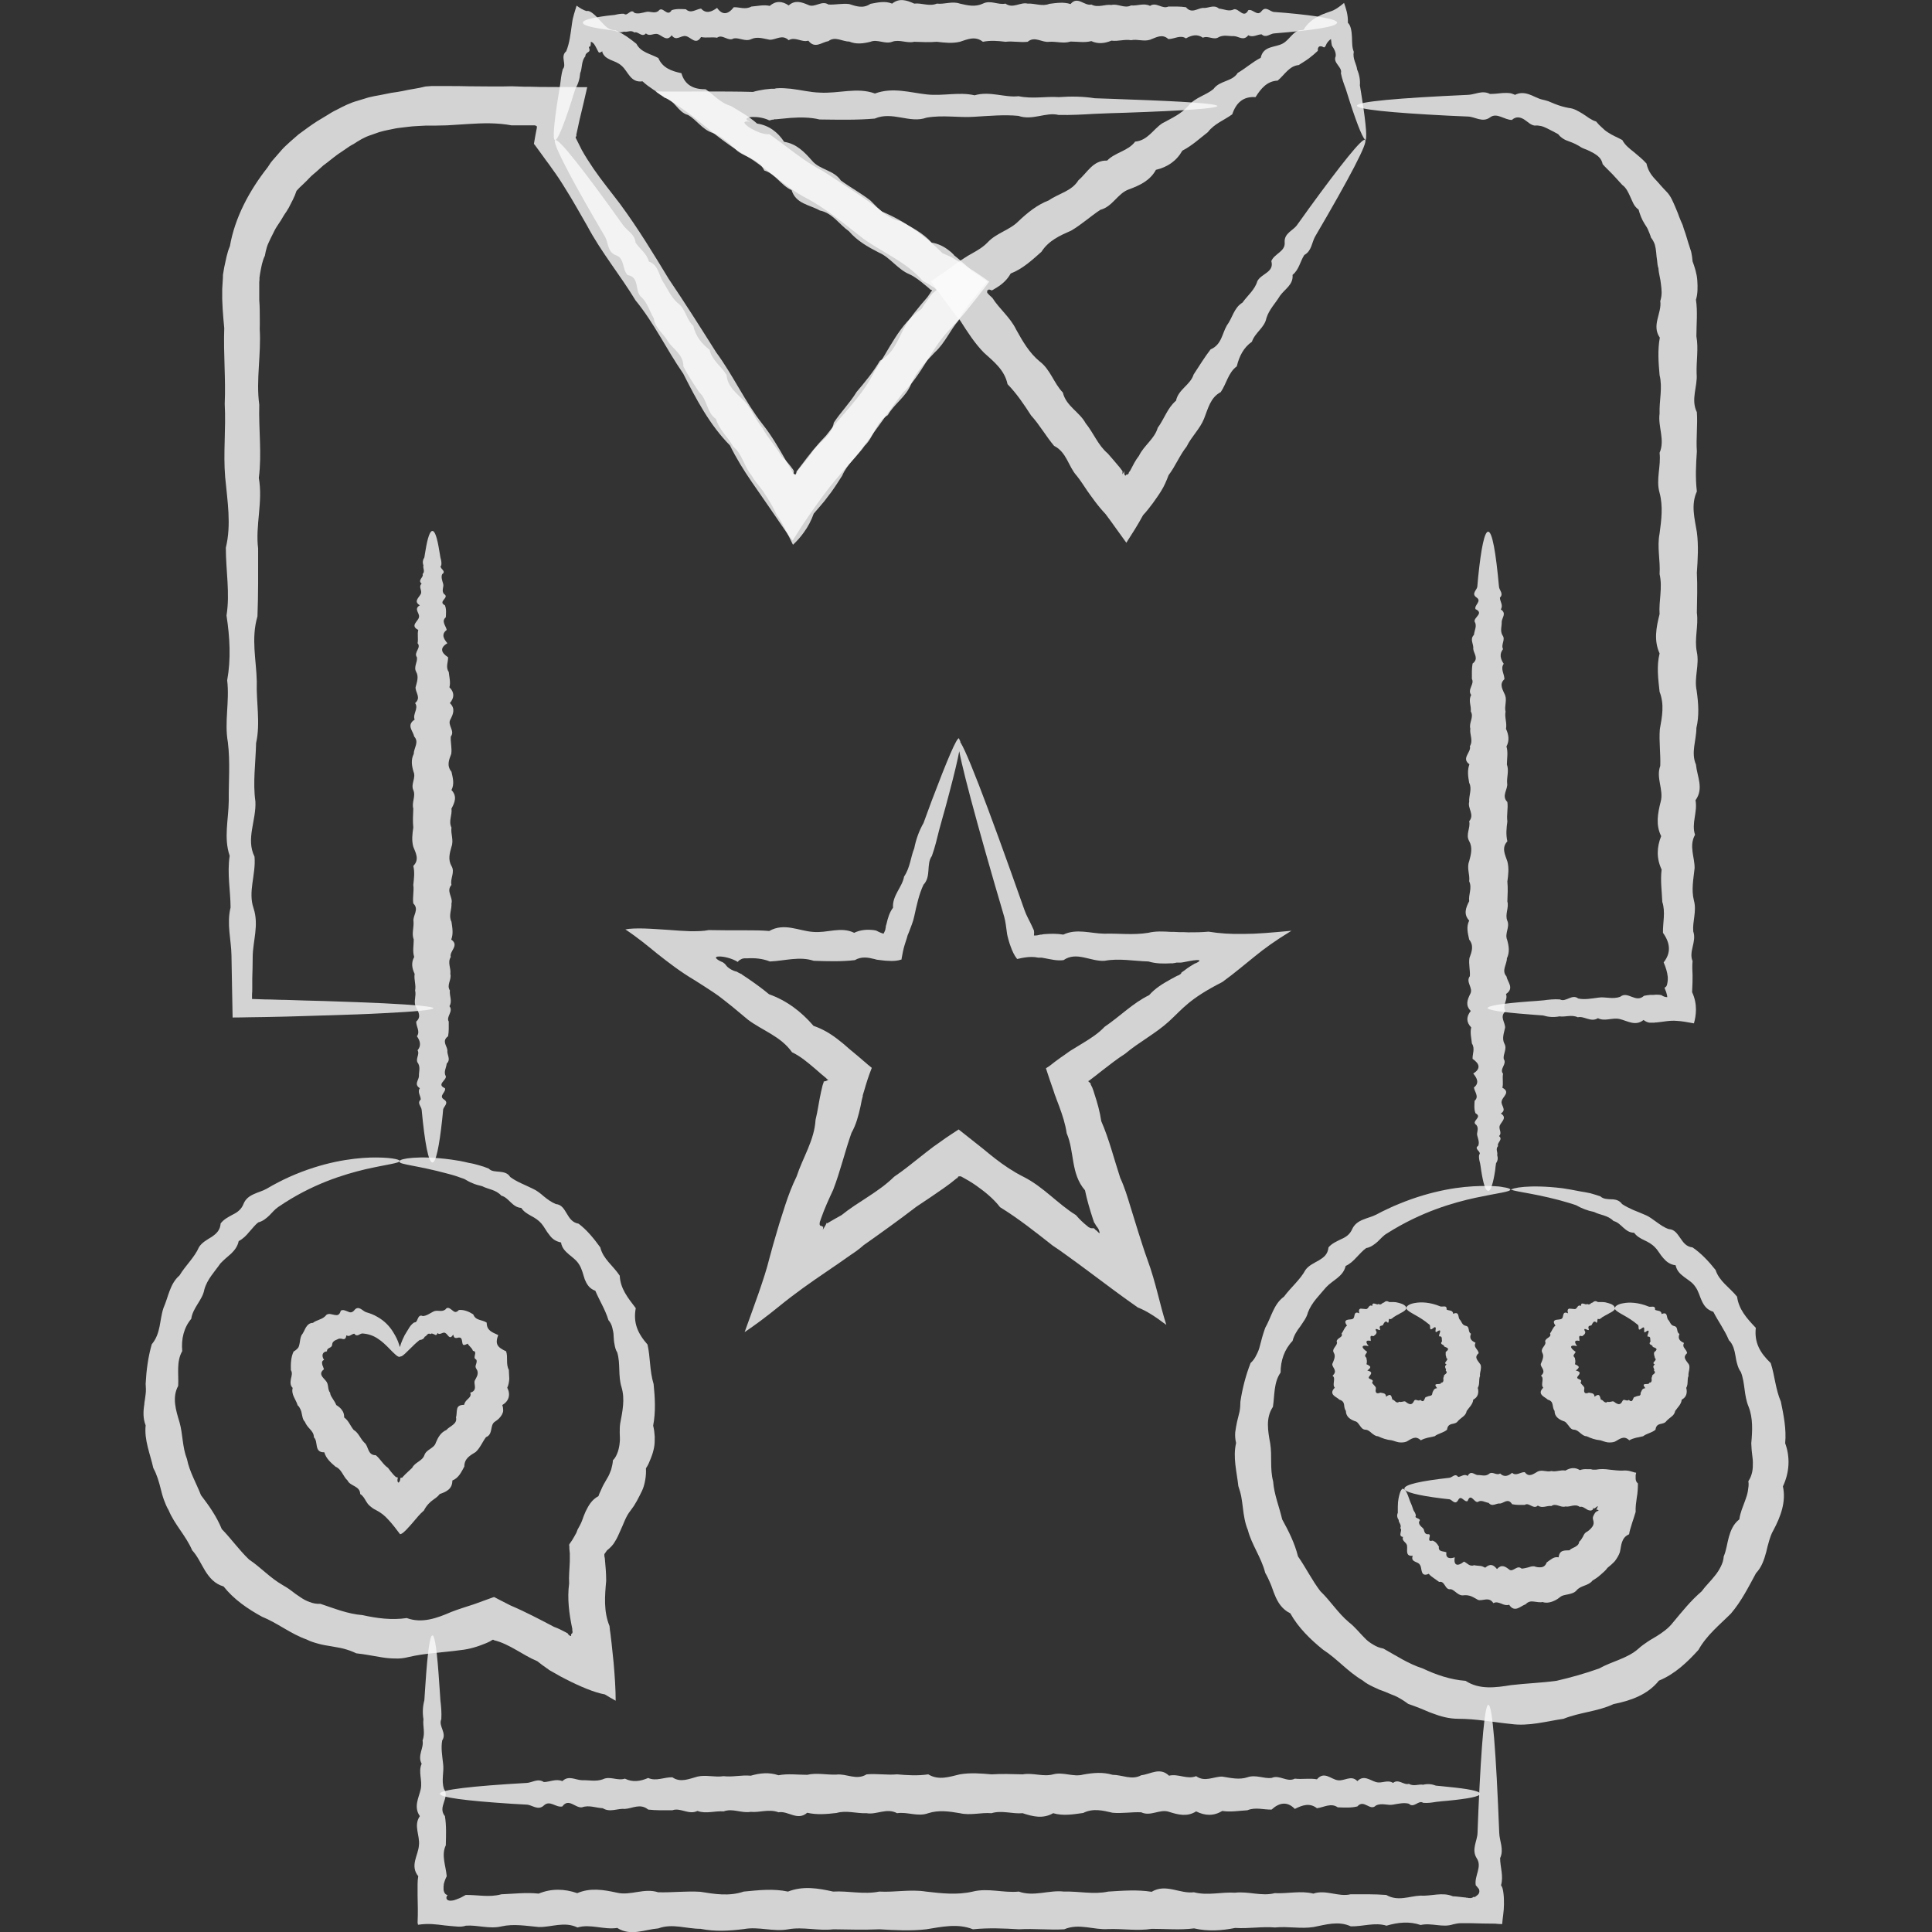
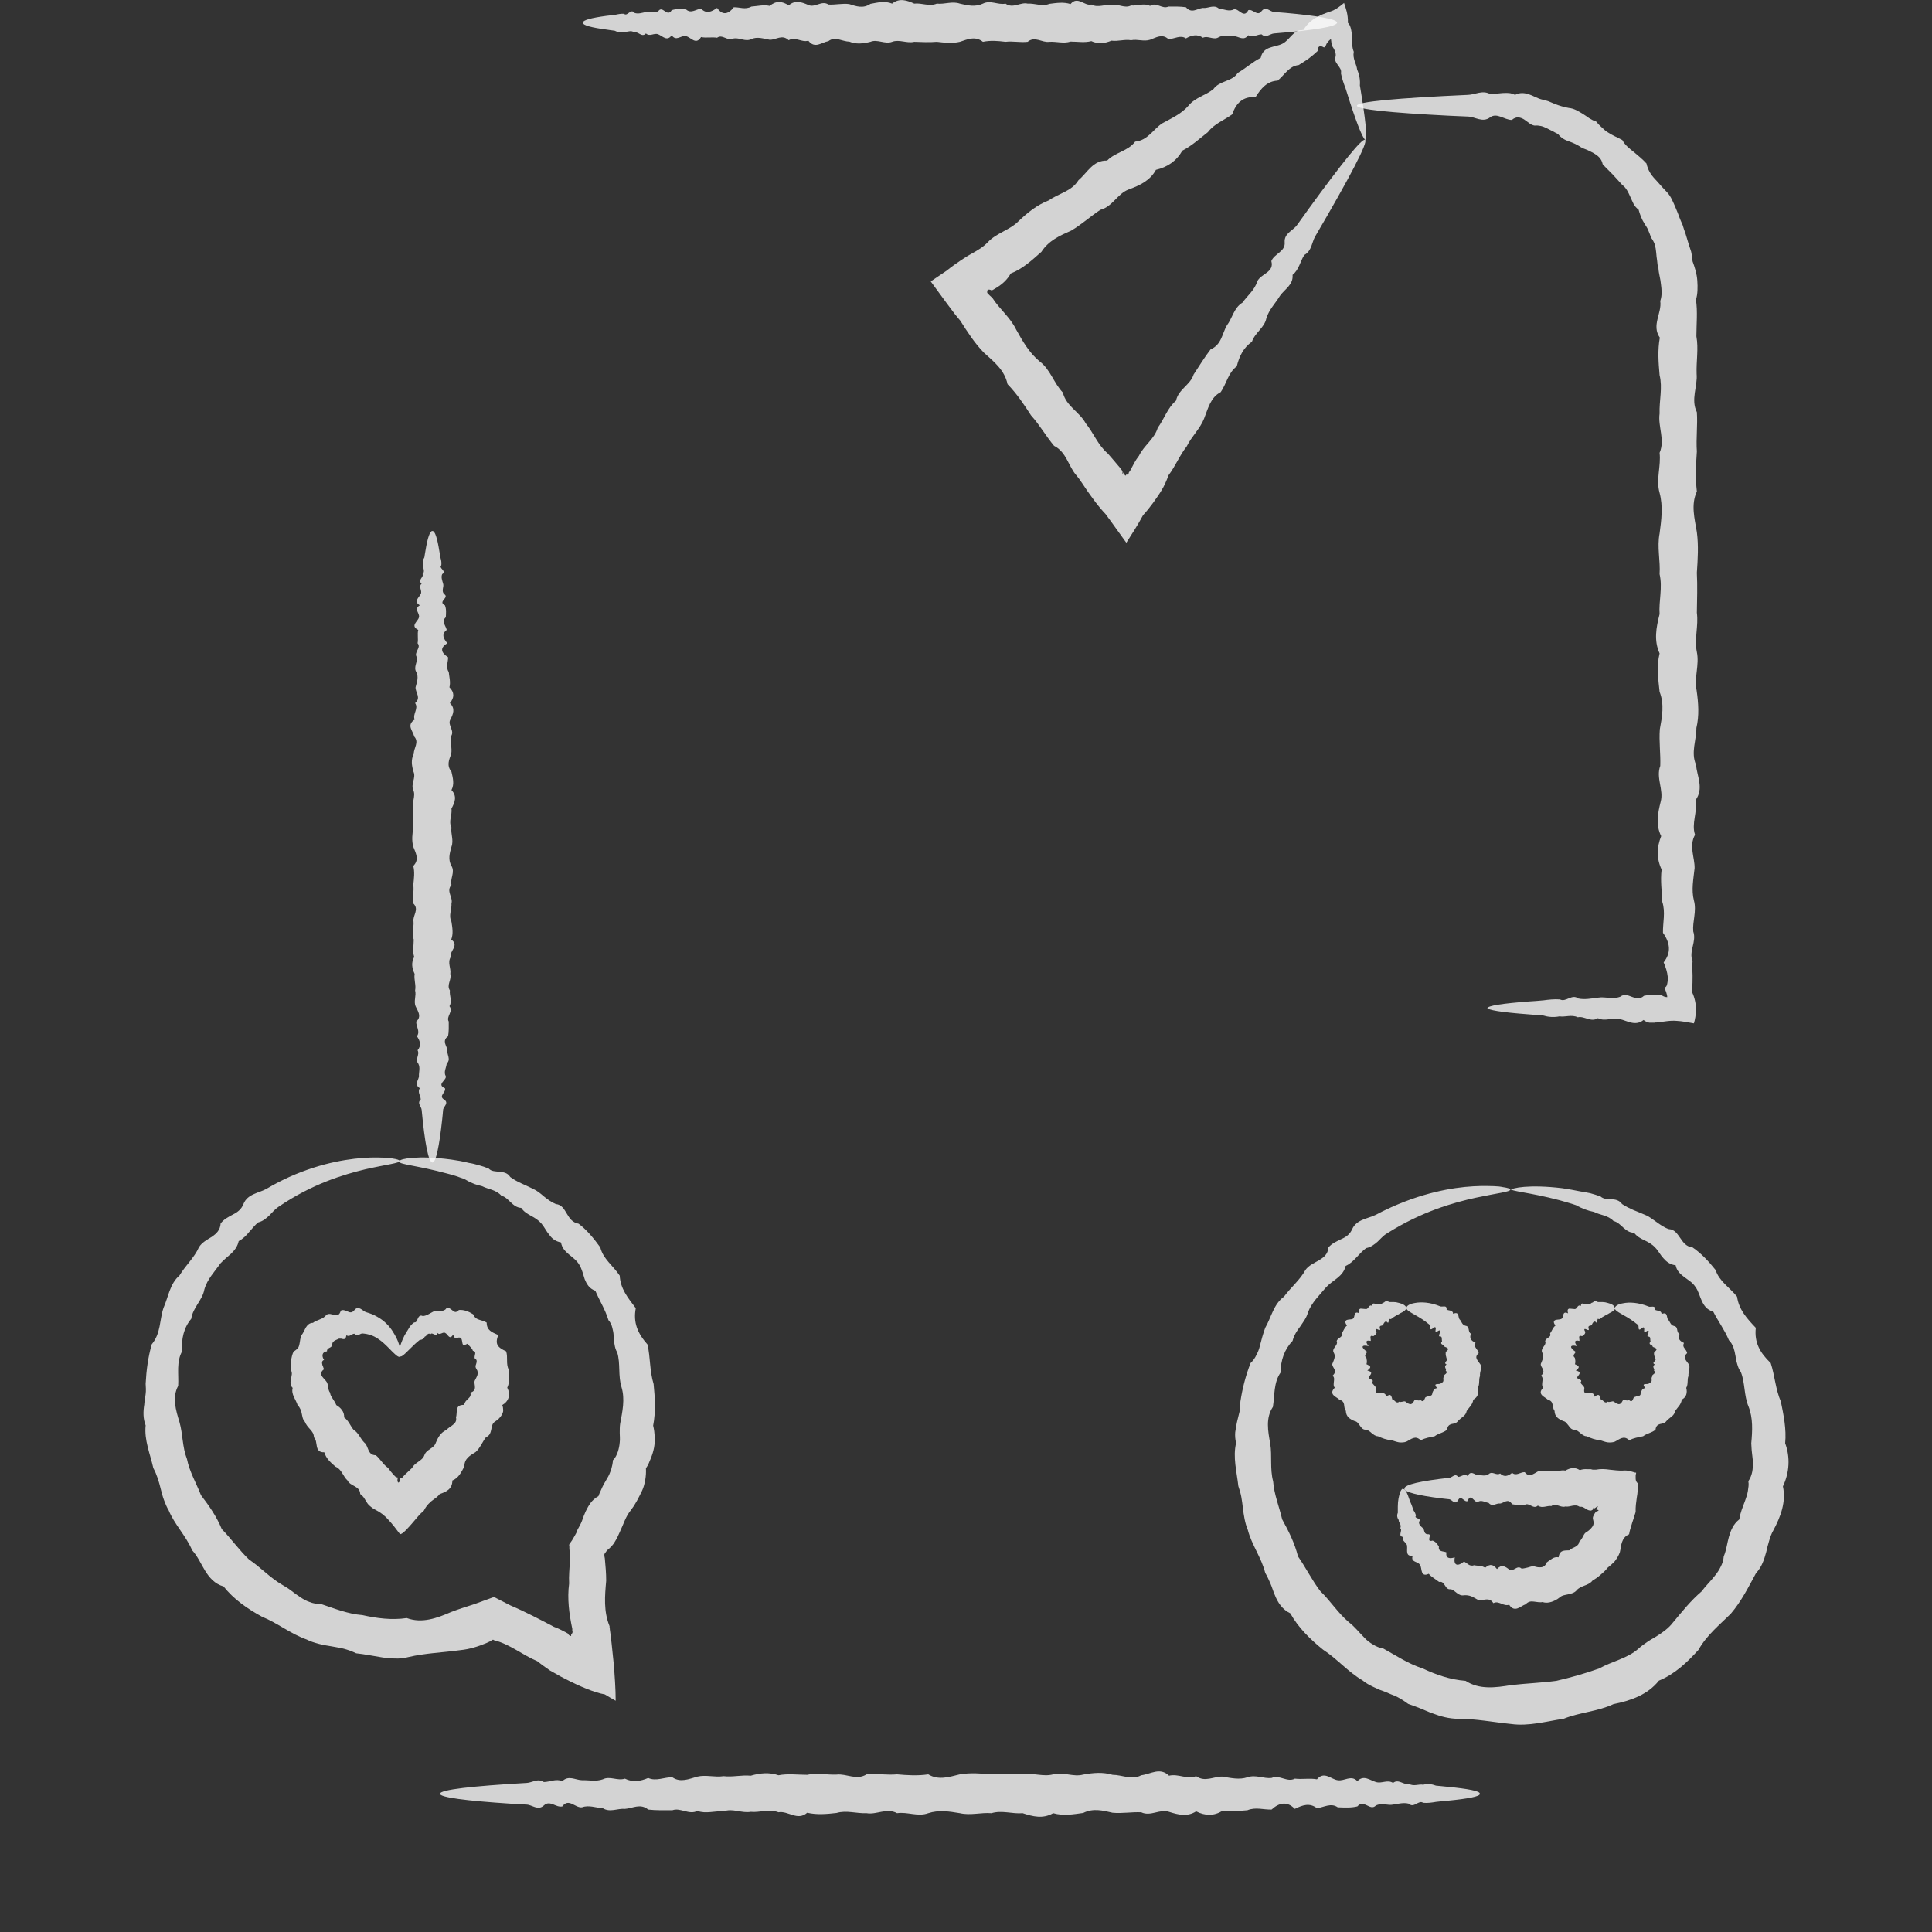
<svg xmlns="http://www.w3.org/2000/svg" width="100%" height="100%" viewBox="0 0 100 100" version="1.1" xml:space="preserve" style="fill-rule:evenodd;clip-rule:evenodd;stroke-linejoin:round;stroke-miterlimit:2;">
  <rect x="0" y="0" width="100" height="100" fill="#333333" stroke="none" />
  <g transform="matrix(1,0,0,1,7.457,0)">
    <path d="M69.137,92.857C69.137,92.986 68.541,93.103 67.454,93.208C67.267,93.22 67.08,93.243 66.869,93.266C66.659,93.301 66.437,93.337 66.203,93.313C65.969,93.149 65.724,93.617 65.466,93.36C65.209,93.29 64.929,93.36 64.648,93.407C64.368,93.465 64.075,93.301 63.76,93.453C63.456,93.769 63.14,93.103 62.801,93.5C62.474,93.582 62.135,93.559 61.784,93.547C61.433,93.301 61.071,93.547 60.708,93.594C60.334,93.301 59.96,93.43 59.563,93.629C59.177,93.231 58.768,93.29 58.359,93.664C57.95,93.676 57.529,93.524 57.108,93.699C56.687,93.722 56.243,93.804 55.81,93.734C55.366,94.003 54.922,93.991 54.454,93.757C53.998,94.05 53.531,93.933 53.051,93.781C52.584,93.617 52.093,94.038 51.613,93.804C51.122,93.781 50.631,93.874 50.129,93.828C49.626,93.711 49.123,93.582 48.609,93.839C48.094,93.909 47.58,94.003 47.054,93.851C46.528,94.155 46.002,94.026 45.476,93.851C44.938,93.898 44.4,93.687 43.862,93.851C43.325,93.804 42.775,93.979 42.226,93.851C41.676,93.757 41.127,93.676 40.589,93.851C40.051,94.05 39.514,93.769 38.976,93.851C38.438,93.559 37.912,93.944 37.398,93.851C36.872,93.874 36.357,93.687 35.843,93.839C35.329,93.898 34.826,93.944 34.323,93.828C33.82,94.272 33.329,93.711 32.838,93.804C32.347,93.617 31.868,93.828 31.401,93.781C30.921,93.863 30.465,93.582 29.998,93.757C29.542,93.722 29.086,93.898 28.642,93.734C28.197,93.956 27.765,93.547 27.344,93.699C26.923,93.699 26.502,93.711 26.093,93.664C25.684,93.325 25.286,93.605 24.889,93.629C24.503,93.594 24.117,93.828 23.743,93.594C23.369,93.57 23.019,93.418 22.668,93.547C22.317,93.594 21.978,93.044 21.651,93.5C21.323,93.582 21.008,93.149 20.692,93.453C20.388,93.734 20.084,93.418 19.804,93.407C19.523,93.395 19.254,93.372 18.985,93.36C16.647,93.208 15.315,93.033 15.315,92.846C15.315,92.635 16.963,92.448 19.804,92.284C20.084,92.273 20.376,92.027 20.692,92.238C20.996,92.238 21.312,92.051 21.651,92.191C21.978,91.875 22.317,92.132 22.668,92.144C23.019,92.132 23.381,92.226 23.743,92.097C24.117,91.91 24.491,92.191 24.889,92.062C25.286,92.261 25.684,92.203 26.093,92.027C26.502,92.214 26.923,91.98 27.344,91.992C27.765,92.284 28.209,92.074 28.642,91.957C29.086,91.852 29.53,92.004 29.998,91.934C30.454,91.992 30.921,91.864 31.401,91.91C31.88,91.77 32.359,91.723 32.838,91.887C33.329,91.793 33.82,91.864 34.323,91.864C34.826,91.747 35.329,91.875 35.843,91.852C36.357,91.793 36.872,92.167 37.398,91.84C37.924,91.793 38.45,91.887 38.976,91.84C39.502,91.887 40.04,91.922 40.589,91.84C41.127,92.167 41.676,91.969 42.226,91.84C42.775,91.747 43.325,91.793 43.862,91.84C44.4,91.805 44.938,91.828 45.476,91.84C46.014,91.747 46.54,91.98 47.054,91.84C47.58,91.7 48.094,91.992 48.609,91.852C49.123,91.758 49.626,91.712 50.129,91.864C50.631,91.864 51.122,92.156 51.613,91.887C52.104,91.828 52.584,91.454 53.051,91.91C53.531,91.793 53.986,92.121 54.454,91.934C54.91,92.261 55.366,91.945 55.81,91.957C56.254,92.027 56.687,92.132 57.108,91.992C57.54,91.84 57.95,92.074 58.359,92.027C58.768,91.84 59.165,92.273 59.563,92.062C59.949,92.109 60.334,92.027 60.708,92.097C61.083,91.653 61.433,92.097 61.784,92.144C62.135,92.203 62.474,91.852 62.801,92.191C63.128,91.852 63.444,92.144 63.76,92.238C64.064,92.331 64.356,92.097 64.648,92.284C64.929,92.051 65.198,92.413 65.466,92.331C65.724,92.483 65.969,92.331 66.203,92.378C66.437,92.319 66.659,92.343 66.869,92.425C67.08,92.448 67.267,92.46 67.454,92.483C68.541,92.588 69.137,92.705 69.137,92.834L69.137,92.857Z" style="fill:rgb(251,251,251);fill-opacity:0.8;fill-rule:nonzero;" />
-     <path d="M21.265,7.248C21.148,7.225 21.206,6.465 21.417,5.12C21.452,4.898 21.499,4.653 21.534,4.396C21.569,4.138 21.592,3.858 21.674,3.577C21.896,3.332 21.522,2.934 21.849,2.654C22.025,2.233 22.072,1.765 22.153,1.192C22.2,0.842 22.305,0.584 22.387,0.292C22.563,0.421 22.738,0.526 22.902,0.573C23.1,0.514 23.393,0.83 23.626,1.087C23.743,1.216 23.849,1.333 23.965,1.426C24.082,1.508 24.211,1.566 24.398,1.566C24.48,1.613 24.515,1.625 24.562,1.648C24.608,1.672 24.655,1.695 24.702,1.718C24.795,1.777 24.877,1.824 24.971,1.882C25.146,1.999 25.322,2.139 25.485,2.268C25.707,2.712 26.21,2.782 26.619,3.004C26.83,3.507 27.297,3.682 27.812,3.788C27.987,4.396 28.431,4.629 29.062,4.618C29.483,4.898 29.822,5.331 30.372,5.483C30.828,5.763 31.307,6.021 31.728,6.395C32.336,6.488 32.792,6.827 33.131,7.342C33.762,7.435 34.183,7.868 34.58,8.324C34.978,8.791 35.703,8.803 36.065,9.341C36.556,9.703 37.106,9.995 37.597,10.381C38.041,10.837 38.485,11.305 39.163,11.457C39.724,11.761 40.309,12.053 40.765,12.556C41.115,12.614 41.419,12.766 41.676,12.976C41.747,13.023 41.805,13.082 41.864,13.14L41.91,13.187L41.934,13.222L41.98,13.257L42.167,13.409C42.413,13.619 42.635,13.818 42.846,14.017C43.126,14.192 43.383,14.391 43.64,14.578C43.348,14.952 43.044,15.303 42.764,15.665C42.623,15.841 42.495,16.016 42.366,16.203L42.319,16.273C42.319,16.273 42.284,16.32 42.284,16.331L42.238,16.413C42.238,16.413 42.179,16.53 42.156,16.589C41.712,17.103 41.454,17.758 40.928,18.237C40.449,18.74 39.97,19.231 39.701,19.874C39.455,20.528 38.824,20.903 38.497,21.487C37.865,21.849 37.783,22.609 37.304,23.065C36.93,23.603 36.392,24.012 36.135,24.62C35.96,24.889 35.796,25.158 35.609,25.415C35.562,25.485 35.516,25.544 35.469,25.602L35.212,25.941C35.025,26.163 34.838,26.385 34.662,26.584C34.534,26.946 34.358,27.274 34.16,27.543C33.972,27.812 33.774,28.022 33.587,28.197C33.283,27.589 33.037,27.028 32.745,26.654C32.616,26.374 32.488,26.128 32.347,25.906C32.277,25.789 32.207,25.684 32.137,25.579L32.032,25.415L31.962,25.322C31.775,25.076 31.576,24.854 31.436,24.597C31.05,24.141 30.968,23.498 30.5,23.124C30.22,22.621 29.764,22.247 29.6,21.686C29.109,21.347 29.156,20.669 28.735,20.306C28.443,19.862 28.151,19.43 27.917,18.974C27.917,18.354 27.414,18.097 27.134,17.699C26.9,17.267 26.444,16.998 26.385,16.484C26.151,16.074 26.035,15.618 25.684,15.326C25.403,14.987 25.637,14.333 25.029,14.239C24.737,13.935 24.889,13.374 24.421,13.21C23.977,13.047 24.036,12.556 23.86,12.252C23.685,11.948 23.51,11.655 23.346,11.375C21.885,8.85 21.125,7.342 21.277,7.248C21.452,7.143 22.738,8.768 24.795,11.655C25.006,11.948 25.403,12.123 25.438,12.556C25.649,12.883 26.023,13.117 26.128,13.538C26.619,13.713 26.631,14.204 26.853,14.578C27.098,14.94 27.262,15.373 27.625,15.689C28.034,15.981 28.057,16.53 28.431,16.869C28.536,17.384 28.852,17.781 29.273,18.109C29.39,18.646 29.869,18.95 30.15,19.406C30.196,20.014 30.664,20.353 31.061,20.751C31.447,21.16 31.634,21.709 32.008,22.153C32.277,22.668 32.698,23.077 32.979,23.603C33.201,23.813 33.4,24.036 33.575,24.281L33.633,24.375L33.633,24.398C33.633,24.421 33.622,24.468 33.622,24.526C33.669,24.526 33.68,24.526 33.704,24.573C33.727,24.55 33.762,24.538 33.797,24.503L33.797,24.398L33.82,24.375L33.972,24.188C34.171,23.942 34.382,23.697 34.557,23.439C34.896,22.89 35.574,22.598 35.703,21.873C36.065,21.323 36.533,20.856 36.883,20.283C37.316,19.769 37.748,19.254 38.088,18.67C38.754,18.319 38.999,17.653 39.315,17.021C39.654,16.413 40.098,15.899 40.542,15.385L40.648,15.233L40.706,15.151L40.706,15.139C40.706,15.139 40.718,15.116 40.73,15.104C40.741,15.081 40.765,15.069 40.788,15.046L40.753,14.999C40.648,14.987 40.8,15.046 40.426,14.753C40.168,14.543 39.923,14.333 39.607,14.192C38.999,13.935 38.625,13.327 38.029,13.07C37.456,12.778 36.907,12.462 36.486,11.971C35.972,11.609 35.633,11.024 34.978,10.896C34.44,10.592 33.739,10.556 33.517,9.843C32.967,9.598 32.675,8.99 32.102,8.826C31.821,8.23 31.178,8.16 30.734,7.833C30.313,7.458 29.939,7.061 29.413,6.874C28.887,6.699 28.595,6.196 28.151,5.95C27.625,5.81 27.461,5.167 26.947,5.062C26.572,4.746 26.14,4.536 25.801,4.209C25.17,4.302 25.053,3.682 24.714,3.402C24.55,3.25 24.34,3.18 24.141,3.098C24.047,3.051 23.954,3.004 23.872,2.934C23.837,2.899 23.802,2.852 23.767,2.806C23.743,2.759 23.708,2.7 23.72,2.654C23.568,2.747 23.545,2.747 23.498,2.654C23.451,2.572 23.381,2.408 23.299,2.291C23.229,2.198 23.171,2.174 23.124,2.163C23.124,2.315 23.124,2.443 23.019,2.42C23.089,2.63 23.054,2.654 22.983,2.7C22.925,2.736 22.831,2.806 22.843,2.911C22.621,3.168 22.691,3.519 22.574,3.788C22.551,4.08 22.469,4.349 22.329,4.583C22.247,4.828 22.177,5.062 22.107,5.284C21.686,6.582 21.394,7.271 21.277,7.248L21.265,7.248Z" style="fill:rgb(251,251,251);fill-opacity:0.8;fill-rule:nonzero;" />
    <path d="M22.715,1.169C22.715,1.04 23.147,0.924 23.942,0.818C24.071,0.807 24.211,0.783 24.363,0.772C24.515,0.736 24.679,0.701 24.842,0.713C25.017,0.877 25.193,0.409 25.38,0.666C25.567,0.736 25.766,0.666 25.976,0.62C26.187,0.561 26.397,0.725 26.619,0.573C26.841,0.257 27.075,0.924 27.309,0.526C27.554,0.444 27.8,0.468 28.045,0.479C28.302,0.725 28.56,0.479 28.829,0.444C29.098,0.736 29.378,0.608 29.659,0.409C29.939,0.807 30.231,0.748 30.524,0.374C30.816,0.362 31.12,0.514 31.436,0.339C31.751,0.316 32.067,0.234 32.383,0.304C32.698,0.035 33.025,0.047 33.365,0.281C33.692,-0.012 34.031,0.105 34.382,0.257C34.721,0.421 35.071,-0 35.422,0.234C35.773,0.257 36.135,0.164 36.498,0.21C36.86,0.327 37.222,0.456 37.596,0.199C37.971,0.129 38.345,0.035 38.719,0.187C39.093,-0.117 39.479,0.012 39.864,0.187C40.25,0.14 40.648,0.351 41.033,0.187C41.431,0.234 41.828,0.047 42.226,0.187C42.623,0.281 43.021,0.374 43.418,0.187C43.816,-0.012 44.202,0.269 44.587,0.187C44.973,0.468 45.359,0.093 45.733,0.187C46.107,0.164 46.493,0.351 46.855,0.199C47.229,0.152 47.592,0.093 47.954,0.21C48.317,-0.234 48.679,0.327 49.03,0.234C49.38,0.421 49.731,0.21 50.07,0.257C50.409,0.175 50.748,0.456 51.087,0.281C51.414,0.316 51.742,0.14 52.069,0.304C52.385,0.082 52.7,0.491 53.016,0.339C53.32,0.339 53.624,0.327 53.928,0.374C54.22,0.725 54.513,0.433 54.805,0.409C55.085,0.444 55.366,0.21 55.635,0.444C55.904,0.468 56.161,0.62 56.418,0.479C56.675,0.433 56.921,0.982 57.155,0.526C57.388,0.444 57.622,0.877 57.844,0.573C58.066,0.292 58.277,0.608 58.487,0.62C58.698,0.631 58.885,0.655 59.083,0.666C60.779,0.818 61.749,0.994 61.749,1.169C61.749,1.379 60.545,1.566 58.487,1.73C58.289,1.742 58.066,1.987 57.844,1.777C57.622,1.777 57.388,1.964 57.155,1.824C56.909,2.139 56.664,1.882 56.418,1.87C56.161,1.882 55.904,1.789 55.635,1.917C55.366,2.104 55.085,1.824 54.805,1.952C54.524,1.754 54.232,1.812 53.928,1.987C53.636,1.789 53.332,2.022 53.016,2.022C52.7,1.73 52.385,1.941 52.069,2.057C51.742,2.163 51.414,2.011 51.087,2.081C50.748,2.022 50.421,2.151 50.07,2.104C49.731,2.245 49.38,2.291 49.03,2.128C48.679,2.221 48.317,2.151 47.954,2.151C47.592,2.268 47.229,2.139 46.855,2.163C46.481,2.221 46.107,1.847 45.733,2.163C45.347,2.209 44.973,2.116 44.587,2.163C44.202,2.116 43.816,2.081 43.418,2.163C43.021,1.847 42.623,2.034 42.226,2.163C41.828,2.256 41.431,2.209 41.033,2.163C40.636,2.198 40.25,2.174 39.864,2.163C39.479,2.256 39.093,2.022 38.719,2.163C38.345,2.303 37.959,2.011 37.596,2.163C37.222,2.256 36.86,2.303 36.498,2.151C36.135,2.151 35.773,1.859 35.422,2.128C35.071,2.186 34.721,2.548 34.382,2.104C34.042,2.209 33.704,1.882 33.365,2.081C33.025,1.754 32.71,2.069 32.383,2.057C32.055,1.999 31.74,1.882 31.436,2.022C31.132,2.174 30.828,1.941 30.524,1.987C30.231,2.174 29.939,1.742 29.659,1.952C29.378,1.906 29.098,1.976 28.829,1.917C28.56,2.361 28.302,1.917 28.045,1.87C27.788,1.812 27.543,2.163 27.309,1.824C27.075,2.163 26.841,1.87 26.619,1.777C26.397,1.683 26.187,1.917 25.976,1.73C25.766,1.964 25.567,1.602 25.38,1.683C25.193,1.531 25.017,1.683 24.842,1.637C24.667,1.695 24.515,1.672 24.363,1.59C24.211,1.566 24.071,1.555 23.942,1.531C23.159,1.426 22.715,1.309 22.715,1.181L22.715,1.169Z" style="fill:rgb(251,251,251);fill-opacity:0.8;fill-rule:nonzero;" />
    <path d="M63.245,7.248C63.128,7.271 62.836,6.582 62.415,5.284C62.345,5.062 62.275,4.84 62.193,4.583C62.1,4.337 62.006,4.08 61.948,3.788C62.041,3.472 61.515,3.262 61.679,2.911C61.702,2.7 61.585,2.513 61.503,2.397C61.457,2.326 61.457,2.163 61.433,2.022C61.375,2.058 61.293,2.128 61.211,2.256C61.094,2.537 61.071,2.443 60.977,2.408C60.931,2.397 60.884,2.385 60.825,2.408C60.779,2.443 60.743,2.502 60.755,2.619C60.755,2.63 60.708,2.677 60.662,2.712C60.627,2.747 60.58,2.782 60.545,2.817C60.463,2.888 60.381,2.946 60.299,3.016C60.124,3.145 59.949,3.25 59.762,3.367C59.271,3.414 59.037,3.87 58.674,4.173C58.125,4.197 57.809,4.583 57.529,5.027C56.897,4.98 56.523,5.319 56.325,5.915C55.915,6.219 55.401,6.395 55.062,6.839C54.641,7.166 54.244,7.54 53.741,7.798C53.437,8.335 52.969,8.651 52.373,8.791C52.069,9.352 51.531,9.598 50.959,9.808C50.386,10.019 50.129,10.697 49.497,10.86C48.983,11.199 48.527,11.62 47.989,11.936C47.405,12.193 46.82,12.45 46.446,13.035C45.967,13.456 45.487,13.912 44.856,14.157C44.681,14.473 44.435,14.695 44.155,14.87C44.085,14.917 44.015,14.952 43.944,14.999C43.839,15.057 43.874,15.022 43.851,15.022C43.827,15.011 43.781,14.987 43.711,14.987C43.711,15.011 43.676,15.022 43.64,15.034L43.64,15.139C43.64,15.163 43.664,15.186 43.687,15.198L43.699,15.221L43.769,15.291C43.769,15.291 43.862,15.373 43.909,15.42C44.272,15.993 44.833,16.425 45.137,17.056C45.476,17.664 45.815,18.261 46.353,18.705C46.914,19.126 47.089,19.839 47.557,20.318C47.72,21.019 48.422,21.323 48.737,21.908C49.147,22.411 49.38,23.054 49.883,23.474C50.094,23.72 50.304,23.954 50.503,24.199C50.549,24.258 50.596,24.328 50.643,24.386C50.655,24.41 50.643,24.398 50.643,24.41L50.643,24.55C50.713,24.445 50.725,24.386 50.725,24.375C50.725,24.375 50.725,24.41 50.737,24.491C50.737,24.55 50.76,24.597 50.783,24.608C50.807,24.632 50.83,24.608 50.83,24.562C50.865,24.585 50.9,24.562 50.935,24.538C50.947,24.526 50.959,24.503 50.97,24.491L50.97,24.456L51.04,24.363C51.181,24.094 51.309,23.825 51.496,23.591C51.754,23.054 52.303,22.715 52.467,22.142C52.806,21.686 52.969,21.113 53.414,20.739C53.531,20.154 54.162,19.921 54.325,19.383C54.618,18.939 54.887,18.494 55.202,18.085C55.775,17.84 55.798,17.267 56.044,16.846C56.336,16.46 56.406,15.934 56.851,15.665C57.12,15.291 57.494,14.999 57.622,14.555C57.821,14.157 58.511,14.099 58.347,13.514C58.499,13.128 59.083,13.023 59.037,12.544C59.002,12.065 59.481,11.936 59.68,11.644C59.89,11.351 60.089,11.083 60.276,10.814C61.994,8.452 63.047,7.143 63.199,7.236C63.374,7.342 62.404,9.189 60.615,12.24C60.44,12.544 60.44,12.988 60.054,13.198C59.843,13.514 59.785,13.958 59.446,14.227C59.493,14.742 59.037,14.964 58.791,15.315C58.569,15.689 58.23,16.016 58.09,16.472C57.996,16.963 57.505,17.208 57.342,17.688C56.909,17.992 56.687,18.436 56.558,18.962C56.114,19.289 56.032,19.85 55.728,20.295C55.191,20.575 55.074,21.148 54.863,21.674C54.653,22.2 54.22,22.586 53.963,23.112C53.601,23.568 53.39,24.117 53.028,24.597C52.923,24.877 52.806,25.158 52.642,25.415L52.584,25.509L52.467,25.684C52.385,25.801 52.303,25.918 52.221,26.035C52.057,26.257 51.882,26.479 51.707,26.666C51.438,27.169 51.134,27.636 50.842,28.092C50.479,27.601 50.129,27.087 49.766,26.607C49.579,26.409 49.392,26.187 49.217,25.953L48.96,25.602L48.819,25.403C48.644,25.146 48.469,24.866 48.27,24.62C47.837,24.141 47.755,23.404 47.101,23.077C46.68,22.574 46.353,21.99 45.908,21.499C45.546,20.938 45.172,20.376 44.693,19.885C44.541,19.149 43.979,18.716 43.465,18.249C42.986,17.758 42.612,17.173 42.249,16.6L42.132,16.46L41.969,16.261C41.828,16.074 41.688,15.887 41.548,15.7C41.267,15.326 40.998,14.94 40.718,14.566C40.998,14.379 41.267,14.192 41.548,14.005C41.992,13.643 42.682,13.198 42.857,13.117C43.149,12.953 43.43,12.789 43.664,12.544C44.12,12.053 44.809,11.913 45.265,11.445C45.733,11.001 46.224,10.603 46.832,10.369C47.346,10.007 48.013,9.902 48.363,9.329C48.831,8.932 49.112,8.289 49.848,8.312C50.269,7.879 50.935,7.821 51.298,7.33C51.952,7.271 52.233,6.687 52.701,6.383C53.192,6.114 53.694,5.892 54.057,5.471C54.407,5.039 54.968,4.933 55.354,4.606C55.67,4.162 56.325,4.232 56.605,3.776C57.026,3.531 57.377,3.203 57.798,2.993C57.926,2.361 58.546,2.467 58.932,2.256C59.13,2.151 59.259,1.976 59.411,1.824C59.493,1.742 59.563,1.672 59.656,1.625C59.703,1.602 59.75,1.578 59.808,1.567C59.867,1.567 59.914,1.567 60.019,1.543C60.194,1.216 60.51,0.982 60.79,0.842C61.071,0.69 61.328,0.631 61.55,0.538C61.725,0.456 61.913,0.316 62.111,0.152C62.205,0.433 62.322,0.736 62.31,1.181C62.462,1.309 62.509,1.637 62.52,1.917C62.532,2.209 62.52,2.455 62.614,2.677C62.544,3.051 62.754,3.297 62.789,3.601C62.906,3.87 62.953,4.15 62.93,4.419C62.976,4.676 63.011,4.922 63.047,5.144C63.257,6.488 63.315,7.248 63.199,7.271L63.245,7.248Z" style="fill:rgb(251,251,251);fill-opacity:0.8;fill-rule:nonzero;" />
-     <path d="M42.226,38.333C42.343,38.368 42.074,39.596 41.478,41.793C41.373,42.156 41.267,42.553 41.15,42.974C41.045,43.395 40.94,43.851 40.776,44.307C40.472,44.728 40.753,45.359 40.344,45.792C40.11,46.283 39.993,46.844 39.864,47.428C39.806,47.72 39.677,48.001 39.572,48.293L39.525,48.399L39.479,48.562C39.444,48.667 39.408,48.773 39.373,48.89C39.303,49.112 39.257,49.345 39.21,49.614L39.21,49.661C39.023,49.731 38.766,49.755 38.497,49.731C38.368,49.731 38.24,49.708 38.111,49.696L37.924,49.673L37.795,49.638C37.468,49.556 37.129,49.497 36.79,49.696C36.1,49.778 35.387,49.755 34.662,49.731C33.926,49.486 33.178,49.731 32.394,49.766C32.008,49.614 31.611,49.579 31.214,49.603L31.085,49.603C31.061,49.603 31.038,49.603 31.015,49.614C30.968,49.614 30.921,49.638 30.886,49.661C30.804,49.696 30.758,49.743 30.734,49.79C30.407,49.591 29.974,49.497 29.752,49.509C29.53,49.509 29.518,49.626 29.963,49.813C30.091,49.895 30.103,49.953 30.196,50.047C30.29,50.129 30.454,50.246 30.676,50.292C30.734,50.327 30.793,50.362 30.851,50.386L30.898,50.409L30.921,50.409C30.921,50.409 30.921,50.421 30.933,50.433L30.968,50.456L31.249,50.643C31.623,50.9 31.997,51.169 32.347,51.461C33.259,51.789 34.008,52.35 34.651,53.098C35.13,53.262 35.539,53.507 35.925,53.811C36.124,53.963 36.311,54.115 36.486,54.279C36.65,54.419 36.813,54.548 36.977,54.688C37.141,54.828 37.304,54.969 37.468,55.109L37.667,55.272C37.503,55.682 37.386,56.056 37.269,56.465L37.222,56.617L37.199,56.699L37.199,56.745L37.152,56.921L37.082,57.272C36.977,57.739 36.86,58.207 36.615,58.639C36.276,59.598 36.042,60.615 35.668,61.585C35.445,62.065 35.223,62.544 35.048,63.047L35.001,63.187C35.001,63.187 34.99,63.222 34.978,63.245C34.978,63.28 34.966,63.327 34.966,63.35C34.966,63.421 35.001,63.467 35.071,63.444C35.071,63.479 35.106,63.491 35.13,63.491C35.153,63.491 35.165,63.491 35.142,63.538C35.165,63.538 35.142,63.573 35.13,63.655C35.364,63.292 35.329,63.269 35.34,63.28L35.34,63.316L35.364,63.316C35.609,63.164 35.855,63.035 36.1,62.895C36.965,62.193 38.006,61.714 38.824,60.907C39.292,60.592 39.736,60.229 40.18,59.879C40.402,59.703 40.624,59.528 40.858,59.352L41.174,59.13L41.501,58.897C41.723,58.745 41.945,58.604 42.156,58.464L42.167,58.464C42.577,58.791 42.998,59.119 43.407,59.446C43.629,59.633 43.851,59.808 44.073,59.984C44.529,60.334 44.997,60.65 45.511,60.907C46.54,61.422 47.288,62.31 48.235,62.895C48.422,63.117 48.621,63.304 48.843,63.479L48.878,63.514L48.901,63.514C48.901,63.514 48.936,63.549 48.948,63.549C48.971,63.561 49.006,63.573 49.03,63.573L49.135,63.573C49.158,63.573 49.182,63.573 49.24,63.655C49.275,63.666 49.345,63.736 49.439,63.83C49.451,63.83 49.474,63.795 49.439,63.725C49.427,63.655 49.369,63.549 49.287,63.456L49.205,63.316L49.17,63.269L49.17,63.245L49.158,63.245L49.158,63.222L49.123,63.128C48.96,62.626 48.808,62.123 48.702,61.609C47.954,60.755 48.165,59.598 47.756,58.663C47.685,58.172 47.533,57.716 47.37,57.272L47.241,56.932L47.183,56.769L47.136,56.652L47.089,56.5C46.949,56.103 46.809,55.693 46.68,55.296L46.89,55.156C47.054,55.027 47.229,54.887 47.416,54.758L47.685,54.571L47.931,54.396C48.141,54.267 48.352,54.139 48.562,54.01C48.983,53.753 49.392,53.496 49.719,53.145C50.514,52.607 51.181,51.917 52.023,51.508C52.338,51.146 52.736,50.912 53.133,50.69L53.437,50.526C53.496,50.491 53.496,50.503 53.519,50.491C53.531,50.491 53.554,50.479 53.566,50.468C53.636,50.433 53.694,50.386 53.694,50.339C53.799,50.269 53.905,50.187 53.998,50.117C54.103,50.047 54.22,49.965 54.407,49.86L54.431,49.86C54.805,49.684 54.571,49.673 54.326,49.708C54.068,49.743 53.799,49.813 53.659,49.825L53.437,49.825L53.332,49.848L53.285,49.848L53.273,49.86L53.168,49.86C52.771,49.883 52.373,49.883 51.987,49.766C51.216,49.743 50.456,49.591 49.719,49.731C48.983,49.778 48.27,49.228 47.592,49.696C47.253,49.743 46.914,49.649 46.586,49.591L46.458,49.568L46.283,49.568C46.166,49.544 46.06,49.532 45.944,49.532C45.71,49.532 45.487,49.568 45.195,49.638L45.172,49.614C45.043,49.451 44.938,49.228 44.856,48.995C44.81,48.878 44.774,48.761 44.739,48.632L44.693,48.457L44.669,48.34C44.622,48.036 44.599,47.72 44.517,47.44C44.354,46.867 44.19,46.329 44.038,45.803C42.682,41.115 41.992,38.391 42.156,38.333C42.355,38.275 43.594,41.501 45.569,47.101C45.663,47.381 45.827,47.65 45.955,47.931L46.002,48.036L46.025,48.083C46.025,48.083 46.049,48.141 46.06,48.165C46.072,48.223 46.072,48.305 46.06,48.422C46.131,48.422 46.212,48.422 46.294,48.399L46.399,48.375L46.446,48.375L46.575,48.352C46.902,48.328 47.241,48.317 47.58,48.375C48.27,48.048 48.983,48.317 49.708,48.328C50.444,48.305 51.193,48.41 51.976,48.282C52.362,48.188 52.759,48.211 53.157,48.235L53.32,48.235L53.566,48.247C53.729,48.247 53.893,48.247 54.057,48.258C54.384,48.258 54.723,48.258 55.097,48.223C55.682,48.317 56.243,48.352 56.921,48.34C57.599,48.34 58.382,48.27 59.388,48.176C58.511,48.714 57.996,49.088 57.482,49.509C56.968,49.918 56.442,50.374 55.81,50.83C54.092,51.707 53.788,52.186 53.051,52.864C52.362,53.496 51.508,53.928 50.772,54.548C50.362,54.805 49.988,55.109 49.603,55.401C49.416,55.553 49.217,55.705 49.018,55.857L48.983,55.88L48.948,55.915C48.948,55.915 48.901,55.939 48.878,55.951L48.878,55.974C48.878,55.974 48.971,56.056 48.995,56.079L48.995,56.126L49.077,56.289C49.123,56.395 49.158,56.512 49.193,56.629C49.345,57.085 49.474,57.552 49.544,58.031C49.953,58.967 50.199,59.972 50.526,60.966C50.748,61.445 50.9,61.948 51.052,62.45C51.193,62.895 51.321,63.327 51.461,63.771C51.613,64.239 51.754,64.707 51.929,65.186C52.163,65.817 52.326,66.425 52.467,66.963C52.607,67.512 52.736,68.015 52.911,68.576C52.35,68.155 51.894,67.851 51.438,67.676C50.631,67.115 49.778,66.472 48.948,65.852C48.539,65.548 48.13,65.244 47.72,64.952C47.498,64.789 47.265,64.625 47.031,64.473C46.154,63.783 45.277,63.082 44.307,62.485C43.944,62.018 43.5,61.667 43.033,61.34C42.799,61.176 42.553,61.036 42.296,60.896C42.214,60.872 42.179,60.896 42.144,60.896L42.109,60.954L42.109,60.977L42.074,60.977C41.852,61.164 41.618,61.34 41.384,61.503C40.917,61.831 40.449,62.146 39.97,62.462C39.07,63.152 38.158,63.807 37.246,64.449C37.035,64.637 36.813,64.8 36.579,64.952L35.96,65.385L35.329,65.817C34.487,66.39 33.727,66.916 32.839,67.641C32.207,68.155 31.623,68.588 31.085,68.95C31.33,68.272 31.576,67.594 31.81,66.928C32.032,66.285 32.231,65.689 32.371,65.116C32.488,64.66 32.628,64.192 32.768,63.713C32.839,63.467 32.909,63.234 32.99,62.988C33.061,62.778 33.119,62.579 33.189,62.368C33.353,61.866 33.54,61.375 33.774,60.896C34.101,59.902 34.697,59.013 34.756,57.961C34.873,57.494 34.931,57.003 35.036,56.535C35.06,56.418 35.095,56.301 35.118,56.184C35.142,56.126 35.153,56.067 35.177,56.009L35.177,55.974L35.2,55.974C35.2,55.974 35.27,55.974 35.375,55.915C35.387,55.904 35.41,55.892 35.422,55.88C35.387,55.88 35.364,55.869 35.352,55.857C35.352,55.857 35.34,55.857 35.329,55.834L35.317,55.834L35.317,55.81L35.282,55.787C35.095,55.635 34.908,55.471 34.721,55.307C34.347,54.992 33.984,54.676 33.54,54.466C32.955,53.636 32.008,53.344 31.26,52.782C30.898,52.49 30.559,52.186 30.196,51.906C30.103,51.835 30.021,51.765 29.928,51.695L29.729,51.543L29.495,51.38C29.179,51.169 28.852,50.959 28.501,50.737C27.765,50.304 27.134,49.813 26.584,49.381C26.035,48.936 25.579,48.55 24.912,48.106C25.135,48.059 25.497,48.048 25.894,48.059C26.292,48.071 26.724,48.106 27.134,48.13C27.543,48.165 27.929,48.188 28.279,48.2C28.63,48.2 28.934,48.2 29.226,48.141C29.577,48.141 29.916,48.153 30.255,48.153L31.178,48.153C31.576,48.153 31.973,48.153 32.359,48.188C33.142,47.744 33.891,48.188 34.627,48.235C35.364,48.305 36.065,47.943 36.755,48.282C37.094,48.118 37.433,48.106 37.76,48.141L37.889,48.165C37.889,48.165 37.912,48.176 37.936,48.188L38.029,48.235C38.099,48.27 38.193,48.305 38.275,48.328C38.275,48.328 38.345,48.2 38.368,48.118C38.368,48.083 38.38,48.048 38.391,48.001L38.391,47.943L38.427,47.826C38.497,47.522 38.579,47.229 38.766,46.984C38.719,46.353 39.245,45.92 39.338,45.371C39.654,44.903 39.677,44.365 39.864,43.909C39.958,43.43 40.122,42.986 40.344,42.6C40.496,42.191 40.636,41.805 40.765,41.454C41.571,39.327 42.062,38.169 42.179,38.216L42.226,38.333Z" style="fill:rgb(251,251,251);fill-opacity:0.8;fill-rule:nonzero;" />
    <path d="M13.257,70.189C13.152,70.131 13.163,69.757 13.479,69.126C13.538,69.02 13.608,68.915 13.678,68.798C13.748,68.67 13.841,68.541 13.982,68.448C14.099,68.459 14.122,68.354 14.169,68.249C14.216,68.144 14.286,68.05 14.426,68.12C14.625,68.109 14.788,67.98 14.975,67.886C15.174,67.781 15.396,67.933 15.595,67.781C15.7,67.618 15.829,67.723 15.934,67.805C16.051,67.898 16.133,67.98 16.296,67.805C16.554,67.781 16.811,67.886 17.033,68.027C17.103,68.19 17.197,68.26 17.337,68.307C17.466,68.354 17.617,68.377 17.734,68.459C17.734,68.857 17.991,68.95 18.331,69.102C18.155,69.57 18.284,69.734 18.74,69.944C18.845,70.26 18.716,70.599 18.88,70.903C18.88,71.055 18.903,71.218 18.903,71.37C18.892,71.522 18.868,71.686 18.798,71.826C18.985,72.189 18.88,72.528 18.541,72.726C18.576,72.82 18.588,72.913 18.588,73.007C18.588,73.089 18.553,73.159 18.518,73.229C18.436,73.369 18.319,73.486 18.167,73.58C18.015,73.673 18.003,73.837 17.968,74.001C17.933,74.164 17.886,74.316 17.699,74.386C17.512,74.632 17.395,74.948 17.162,75.158C16.881,75.333 16.577,75.485 16.577,75.906C16.425,76.187 16.285,76.502 15.957,76.631C15.957,77.075 15.642,77.215 15.303,77.332C15.209,77.461 15.069,77.554 14.94,77.648C14.835,77.718 14.613,77.917 14.484,78.186C14.274,78.361 14.11,78.572 13.9,78.817C13.795,78.934 13.689,79.063 13.584,79.168C13.526,79.226 13.479,79.273 13.421,79.32C13.397,79.343 13.362,79.366 13.339,79.378L13.292,79.402L13.269,79.402C13.269,79.402 13.257,79.425 13.245,79.402C13.035,79.121 12.836,78.864 12.637,78.653C12.439,78.431 12.252,78.291 12.006,78.162C11.877,78.104 11.772,78.022 11.667,77.929L11.597,77.858C11.597,77.858 11.573,77.823 11.562,77.812C11.538,77.777 11.515,77.742 11.492,77.706C11.41,77.566 11.328,77.414 11.188,77.332C11.176,76.9 10.673,76.935 10.533,76.631C10.299,76.421 10.229,76.046 9.913,75.918C9.668,75.707 9.422,75.497 9.329,75.17C9.06,75.181 8.978,75.041 8.943,74.866C8.908,74.69 8.908,74.503 8.791,74.398C8.791,74.211 8.698,74.094 8.592,73.977C8.487,73.86 8.382,73.743 8.324,73.591C8.207,73.475 8.195,73.311 8.16,73.159C8.148,73.077 8.125,73.007 8.09,72.937C8.055,72.867 8.02,72.796 7.949,72.738C7.868,72.446 7.599,72.177 7.692,71.838C7.552,71.709 7.575,71.534 7.599,71.382C7.634,71.218 7.692,71.066 7.599,70.914C7.587,70.599 7.599,70.248 7.739,69.956C7.844,69.897 7.903,69.839 7.961,69.78C8.008,69.722 8.031,69.64 8.043,69.57C8.078,69.418 8.078,69.254 8.148,69.114C8.242,68.997 8.3,68.845 8.37,68.717C8.452,68.588 8.557,68.471 8.744,68.471C8.85,68.377 9.002,68.342 9.118,68.284C9.247,68.237 9.352,68.167 9.446,68.05C9.504,68.015 9.574,68.003 9.645,68.015C9.715,68.027 9.797,68.05 9.867,68.062C10.007,68.085 10.112,68.085 10.182,67.84C10.299,67.769 10.428,67.84 10.545,67.886C10.662,67.945 10.767,67.957 10.884,67.816C10.989,67.676 11.106,67.688 11.211,67.746C11.316,67.805 11.41,67.898 11.503,67.922C11.702,67.98 11.889,68.05 12.065,68.155C12.45,68.366 12.708,68.658 12.871,68.915C13.035,69.172 13.14,69.394 13.198,69.593C13.327,69.967 13.327,70.189 13.245,70.225C13.152,70.271 12.965,70.084 12.661,69.769C12.509,69.617 12.322,69.43 12.1,69.289C11.877,69.137 11.62,69.044 11.305,69.02C11.235,69.02 11.164,69.067 11.094,69.102C11.024,69.126 10.954,69.137 10.884,69.032C10.814,69.032 10.743,69.091 10.685,69.114C10.627,69.149 10.556,69.172 10.475,69.114C10.44,69.289 10.393,69.313 10.323,69.313C10.288,69.313 10.253,69.301 10.206,69.289L10.089,69.289C10.019,69.324 9.96,69.348 9.878,69.383C9.808,69.43 9.75,69.476 9.738,69.57C9.738,69.687 9.68,69.722 9.609,69.757C9.539,69.792 9.458,69.839 9.469,69.944C9.212,69.967 9.177,70.189 9.317,70.388C9.2,70.435 9.2,70.528 9.224,70.622C9.224,70.669 9.259,70.704 9.27,70.751C9.27,70.774 9.282,70.797 9.294,70.809C9.294,70.832 9.294,70.856 9.306,70.879C9.165,70.984 9.142,71.09 9.189,71.195C9.235,71.3 9.341,71.382 9.411,71.475C9.574,71.651 9.481,71.908 9.633,72.095C9.633,72.153 9.656,72.212 9.68,72.259C9.703,72.305 9.75,72.364 9.773,72.411C9.843,72.516 9.902,72.609 9.949,72.726C10.065,72.796 10.171,72.878 10.241,72.984C10.323,73.089 10.358,73.206 10.358,73.369C10.592,73.533 10.673,73.802 10.849,74.012C11.106,74.164 11.188,74.457 11.398,74.667C11.632,74.842 11.55,75.322 11.994,75.322C12.228,75.509 12.368,75.801 12.626,75.976C12.719,76.105 12.813,76.222 12.918,76.339C12.941,76.362 12.976,76.397 13,76.421L13.047,76.456L13.058,76.456C13.058,76.456 13.105,76.479 13.14,76.479C13.082,76.643 13.14,76.748 13.163,76.736C13.198,76.736 13.245,76.666 13.257,76.584C13.269,76.514 13.269,76.491 13.28,76.491C13.28,76.491 13.327,76.491 13.374,76.479C13.339,76.479 13.666,76.163 13.877,75.976C14.017,75.684 14.403,75.626 14.508,75.322C14.613,75.006 15.011,74.983 15.104,74.667C15.221,74.386 15.361,74.141 15.653,74.012C15.735,73.907 15.887,73.837 15.993,73.743C16.098,73.662 16.191,73.545 16.144,73.358C16.191,73.229 16.168,73.065 16.203,72.937C16.226,72.808 16.308,72.715 16.565,72.715C16.589,72.586 16.671,72.493 16.764,72.411C16.811,72.364 16.858,72.317 16.881,72.27C16.904,72.212 16.916,72.153 16.881,72.083C17.068,72.037 17.126,71.931 17.126,71.803C17.126,71.686 17.08,71.557 17.115,71.464C17.162,71.37 17.22,71.277 17.255,71.171C17.278,71.066 17.278,70.961 17.208,70.868C17.138,70.762 17.15,70.704 17.185,70.61C17.208,70.528 17.243,70.435 17.185,70.365C17.08,70.318 17.103,70.236 17.126,70.131C17.15,70.038 17.162,69.932 17.021,69.921C16.975,69.757 16.823,69.687 16.752,69.547C16.554,69.652 16.507,69.628 16.484,69.547C16.46,69.465 16.46,69.313 16.402,69.266C16.378,69.231 16.331,69.231 16.296,69.231C16.25,69.231 16.215,69.254 16.168,69.254C16.098,69.254 16.039,69.254 16.004,69.079C15.899,69.231 15.841,69.231 15.782,69.184C15.724,69.137 15.665,69.032 15.595,68.997C15.525,68.95 15.443,68.997 15.385,69.02C15.314,69.044 15.256,69.067 15.186,68.997C15.151,69.126 15.092,69.114 15.022,69.067C14.952,69.044 14.87,68.985 14.835,69.056C14.753,69.009 14.695,69.032 14.66,69.079C14.613,69.114 14.59,69.172 14.531,69.184C14.484,69.289 14.403,69.348 14.262,69.359C14.18,69.43 14.099,69.488 14.028,69.558C13.596,69.967 13.35,70.271 13.245,70.201L13.257,70.189Z" style="fill:rgb(251,251,251);fill-opacity:0.8;fill-rule:nonzero;" />
    <path d="M13.234,60.089C13.234,59.984 14.169,59.785 15.899,60.019C16.039,60.042 16.191,60.066 16.343,60.089C16.495,60.112 16.659,60.159 16.823,60.194C16.986,60.217 17.162,60.264 17.325,60.311C17.501,60.358 17.676,60.416 17.84,60.486C17.98,60.638 18.19,60.627 18.401,60.65C18.611,60.673 18.822,60.708 18.95,60.919C19.289,61.176 19.698,61.316 20.119,61.527C20.33,61.62 20.517,61.772 20.692,61.924C20.879,62.076 21.066,62.217 21.312,62.322C21.616,62.345 21.744,62.591 21.885,62.824C22.025,63.058 22.165,63.28 22.492,63.339C22.925,63.666 23.276,64.099 23.615,64.566C23.755,65.162 24.281,65.513 24.62,66.028C24.655,66.706 25.041,67.173 25.45,67.711C25.31,68.459 25.544,69.009 26.058,69.593C26.21,70.26 26.163,70.949 26.374,71.639C26.444,72.34 26.491,73.065 26.35,73.79C26.397,73.977 26.42,74.164 26.432,74.363C26.432,74.55 26.432,74.749 26.397,74.924C26.362,75.111 26.304,75.298 26.233,75.474C26.163,75.649 26.093,75.836 25.976,76C25.988,76.198 25.976,76.397 25.941,76.596C25.906,76.795 25.859,76.982 25.777,77.157C25.696,77.332 25.602,77.508 25.509,77.683C25.462,77.765 25.403,77.858 25.357,77.94C25.298,78.022 25.24,78.104 25.181,78.186C24.924,78.501 24.819,78.887 24.643,79.25C24.562,79.437 24.48,79.624 24.375,79.787C24.281,79.963 24.129,80.115 23.965,80.243L23.849,80.407C23.849,80.407 23.825,80.43 23.825,80.454L23.825,80.535L23.849,80.664C23.884,81.05 23.919,81.424 23.919,81.821C23.849,82.605 23.778,83.4 24.094,84.171L24.094,84.23L24.106,84.265L24.106,84.323L24.141,84.569L24.199,85.06C24.234,85.387 24.269,85.726 24.304,86.065C24.363,86.743 24.41,87.433 24.41,88.029C24.223,87.924 24.036,87.819 23.849,87.702C23.311,87.608 22.539,87.281 21.814,86.907C21.627,86.813 21.452,86.72 21.277,86.614L21.008,86.463L20.973,86.439L20.961,86.439L20.926,86.404L20.856,86.357C20.68,86.24 20.517,86.112 20.353,85.983C19.593,85.668 18.927,85.095 18.109,84.896C18.109,84.896 18.085,84.873 18.073,84.873L18.05,84.873C18.05,84.873 18.027,84.884 18.003,84.896C17.968,84.919 17.945,84.931 17.91,84.954L17.863,84.978L17.711,85.048C17.29,85.223 16.846,85.364 16.378,85.41C15.455,85.539 14.555,85.562 13.666,85.773C13.444,85.831 13.21,85.855 12.988,85.843C12.766,85.843 12.532,85.82 12.31,85.784C11.866,85.714 11.422,85.621 10.977,85.574C10.767,85.469 10.557,85.399 10.346,85.34C10.136,85.282 9.913,85.258 9.691,85.212C9.469,85.177 9.247,85.141 9.037,85.083C8.826,85.025 8.616,84.966 8.417,84.861C7.587,84.569 6.909,84.007 6.102,83.68C5.354,83.271 4.641,82.78 4.115,82.114C3.659,81.985 3.379,81.658 3.156,81.295C2.934,80.933 2.771,80.547 2.49,80.243C2.163,79.483 1.578,78.91 1.274,78.174C1.169,77.999 1.099,77.823 1.029,77.636C0.959,77.449 0.912,77.262 0.865,77.075C0.772,76.701 0.666,76.327 0.479,75.988C0.316,75.251 0,74.538 0.082,73.778C-0.058,73.428 -0.047,73.054 0.012,72.691C0.012,72.598 0.035,72.516 0.047,72.422C0.058,72.329 0.07,72.247 0.082,72.153C0.105,71.978 0.094,71.803 0.082,71.627C0.117,70.926 0.21,70.236 0.397,69.582C0.877,69.009 0.795,68.319 1.005,67.699C1.263,67.115 1.333,66.448 1.835,66.016C2.151,65.49 2.607,65.092 2.841,64.555C2.993,64.309 3.262,64.169 3.507,64.017C3.741,63.853 3.94,63.678 3.963,63.327C4.127,63.105 4.372,62.988 4.606,62.859C4.84,62.743 5.039,62.591 5.144,62.322C5.249,62.053 5.448,61.913 5.682,61.807C5.904,61.702 6.149,61.644 6.348,61.527C6.745,61.293 7.131,61.094 7.517,60.919C9.247,60.147 10.732,59.949 11.714,59.914C12.708,59.89 13.234,60.007 13.234,60.089C13.234,60.206 12.591,60.264 11.457,60.521C10.334,60.79 8.686,61.281 6.944,62.474C6.769,62.591 6.628,62.766 6.477,62.918C6.313,63.07 6.149,63.21 5.915,63.269C5.728,63.409 5.6,63.596 5.436,63.771C5.284,63.958 5.12,64.122 4.898,64.239C4.84,64.519 4.688,64.707 4.513,64.882C4.325,65.046 4.127,65.209 3.951,65.396C3.659,65.817 3.273,66.203 3.121,66.741C3.028,67.29 2.525,67.676 2.443,68.26C2.058,68.716 1.917,69.313 1.976,69.932C1.66,70.482 1.8,71.125 1.765,71.733C1.438,72.34 1.648,72.995 1.835,73.615C2.011,74.234 1.976,74.901 2.221,75.52C2.35,76.175 2.7,76.759 2.946,77.391C3.367,77.94 3.753,78.49 4.022,79.144C4.513,79.647 4.91,80.22 5.436,80.723C6.032,81.12 6.523,81.669 7.155,82.032C7.318,82.125 7.47,82.219 7.622,82.336C7.774,82.453 7.914,82.558 8.078,82.663C8.23,82.768 8.394,82.862 8.569,82.92C8.744,82.99 8.932,83.025 9.13,83.014C9.832,83.248 10.545,83.54 11.305,83.598C12.041,83.762 12.824,83.867 13.596,83.75C14.391,84.043 15.174,83.75 15.899,83.435C16.261,83.294 16.636,83.178 16.998,83.061L17.138,83.014L17.395,82.92L17.91,82.733L18.038,82.687C18.038,82.687 18.12,82.64 18.167,82.687L18.436,82.827L18.962,83.096C19.757,83.435 20.482,83.82 21.218,84.206C21.417,84.276 21.604,84.37 21.779,84.463L21.849,84.499L21.885,84.522L21.908,84.534L21.92,84.534L21.955,84.592C22.001,84.65 22.107,84.721 22.107,84.65L22.107,84.615C22.083,84.557 22.13,84.58 22.153,84.545C22.165,84.534 22.177,84.51 22.177,84.475L22.177,84.428C22.177,84.428 22.177,84.417 22.165,84.405L22.165,84.311C22.001,83.528 21.896,82.745 22.001,81.962C21.978,81.576 22.025,81.19 22.037,80.804L22.037,80.407L22.013,80.161L22.013,80.044C22.013,80.044 21.99,79.963 22.013,79.928C22.107,79.799 22.2,79.659 22.282,79.507L22.34,79.401C22.34,79.401 22.387,79.32 22.387,79.308C22.399,79.261 22.422,79.226 22.434,79.179C22.516,79.027 22.609,78.875 22.668,78.712C22.726,78.548 22.785,78.384 22.855,78.232C23.007,77.928 23.159,77.636 23.521,77.437C23.545,77.356 23.58,77.274 23.615,77.204C23.65,77.122 23.685,77.052 23.72,76.97C23.79,76.818 23.884,76.678 23.965,76.526C24.059,76.385 24.117,76.222 24.176,76.07C24.223,75.906 24.258,75.742 24.269,75.579C24.41,75.45 24.468,75.286 24.526,75.134C24.573,74.983 24.608,74.819 24.62,74.655C24.643,74.492 24.62,74.328 24.62,74.164C24.62,74.001 24.62,73.837 24.643,73.685C24.76,73.065 24.901,72.422 24.714,71.803C24.526,71.206 24.667,70.587 24.491,70.002C24.41,69.874 24.375,69.734 24.351,69.582C24.316,69.441 24.316,69.289 24.304,69.149C24.304,68.997 24.269,68.857 24.234,68.716C24.199,68.576 24.141,68.448 24.036,68.331C23.872,67.781 23.568,67.314 23.358,66.811C23.194,66.752 23.077,66.659 22.995,66.554C22.913,66.448 22.855,66.332 22.808,66.215C22.726,65.969 22.668,65.689 22.528,65.466C22.399,65.244 22.189,65.092 21.99,64.929C21.803,64.765 21.627,64.601 21.581,64.309C21.288,64.251 21.113,64.11 20.973,63.912C20.821,63.736 20.716,63.502 20.564,63.327C20.412,63.152 20.225,63.035 20.026,62.93C19.839,62.824 19.652,62.719 19.523,62.521C19.055,62.497 18.88,61.983 18.494,61.889C18.214,61.574 17.816,61.562 17.501,61.398C17.325,61.351 17.162,61.316 17.01,61.246C16.858,61.188 16.717,61.106 16.577,61.024C16.425,60.977 16.285,60.919 16.145,60.872C16.004,60.825 15.864,60.79 15.735,60.755C14.145,60.323 13.222,60.276 13.222,60.136L13.234,60.089Z" style="fill:rgb(251,251,251);fill-opacity:0.8;fill-rule:nonzero;" />
    <path d="M65.186,77.075C65.244,77.075 65.314,77.157 65.373,77.297C65.443,77.438 65.49,77.648 65.607,77.893C65.642,77.975 65.665,78.069 65.7,78.162C65.759,78.256 65.817,78.338 65.829,78.455C65.77,78.536 65.852,78.56 65.934,78.595C66.004,78.63 66.086,78.665 65.993,78.759C65.969,78.899 66.074,78.992 66.18,79.086C66.296,79.168 66.215,79.366 66.413,79.413C66.589,79.39 66.554,79.483 66.53,79.589C66.507,79.694 66.495,79.799 66.694,79.741C66.858,79.799 66.939,79.916 67.021,80.056C66.975,80.337 67.255,80.278 67.407,80.348C67.384,80.512 67.43,80.594 67.512,80.629C67.594,80.664 67.711,80.652 67.84,80.606C67.805,80.816 67.84,80.945 67.933,80.98C68.015,81.015 68.167,80.956 68.319,80.828C68.483,80.898 68.611,81.108 68.845,81.015C68.938,81.038 69.044,81.038 69.137,81.05C69.231,81.05 69.324,81.097 69.418,81.143C69.675,80.921 69.839,80.98 70.026,81.214C70.26,80.956 70.447,81.073 70.657,81.237C70.762,81.33 70.879,81.237 70.973,81.19C71.078,81.132 71.183,81.085 71.3,81.19C71.405,81.19 71.522,81.155 71.627,81.132C71.733,81.097 71.838,81.062 71.955,81.073C72.083,81.12 72.2,81.132 72.317,81.12C72.434,81.108 72.539,81.038 72.598,80.874C72.691,80.804 72.785,80.734 72.878,80.676C72.972,80.617 73.077,80.582 73.217,80.606C73.264,80.22 73.509,80.255 73.778,80.243C73.848,80.161 73.965,80.126 74.071,80.068C74.164,80.009 74.269,79.951 74.281,79.799C74.375,79.729 74.421,79.624 74.48,79.53C74.527,79.425 74.573,79.331 74.702,79.273C74.807,79.203 74.889,79.121 74.959,79.027C75.029,78.934 75.053,78.817 75.006,78.677C74.959,78.536 75.018,78.455 75.076,78.349L75.123,78.279C75.123,78.279 75.146,78.279 75.158,78.256C75.17,78.256 75.181,78.232 75.158,78.232C75.31,78.209 75.298,78.151 75.251,78.151C75.205,78.139 75.134,78.151 75.193,78.104C75.193,78.104 75.193,78.08 75.205,78.057C75.205,78.034 75.251,77.999 75.251,77.987C75.251,77.964 75.216,77.952 75.134,78.034C75.041,78.08 75.029,78.139 75.006,78.022C74.994,78.08 75.006,78.116 74.982,78.139C74.947,78.162 74.912,78.186 74.889,78.186C74.83,78.186 74.76,78.174 74.702,78.139C74.573,78.069 74.445,77.952 74.316,77.999C74.059,77.812 73.813,78.022 73.568,77.975C73.322,78.057 73.077,77.777 72.843,77.952C72.609,77.917 72.375,78.092 72.142,77.928C71.908,78.151 71.686,77.741 71.464,77.893C71.242,77.893 71.031,77.905 70.809,77.858C70.599,77.519 70.388,77.8 70.189,77.823C69.991,77.788 69.792,78.022 69.593,77.788C69.406,77.765 69.219,77.613 69.032,77.741C68.845,77.788 68.67,77.239 68.506,77.695C68.331,77.777 68.167,77.344 68.015,77.648C67.851,77.928 67.699,77.613 67.559,77.601C67.407,77.589 67.267,77.566 67.138,77.554C65.922,77.402 65.233,77.227 65.233,77.052C65.233,76.841 66.086,76.654 67.559,76.491C67.711,76.479 67.863,76.233 68.015,76.444C68.167,76.444 68.342,76.257 68.506,76.397C68.681,76.081 68.857,76.339 69.032,76.35C69.219,76.339 69.406,76.432 69.593,76.304C69.792,76.116 69.979,76.397 70.189,76.268C70.388,76.467 70.599,76.409 70.809,76.233C71.019,76.42 71.242,76.187 71.464,76.198C71.686,76.491 71.908,76.292 72.142,76.163C72.375,76.058 72.609,76.21 72.843,76.14C73.077,76.198 73.322,76.07 73.568,76.116C73.813,75.976 74.059,75.929 74.316,76.093C74.445,76.046 74.573,76.035 74.702,76.046L74.889,76.046L74.982,76.07L75.146,76.07C75.38,76.023 75.625,76.035 75.859,76.07C76.093,76.093 76.315,76.128 76.561,76.116C76.818,76.093 77.005,76.175 77.18,76.222L77.215,76.222C77.215,76.222 77.227,76.222 77.227,76.233L77.227,76.257C77.227,76.257 77.215,76.315 77.204,76.35L77.204,76.526C77.204,76.631 77.239,76.713 77.321,76.783C77.321,77.017 77.309,77.274 77.262,77.519C77.227,77.765 77.192,78.01 77.204,78.256L77.087,78.63L77.028,78.805L76.993,78.922C76.946,79.086 76.888,79.238 76.865,79.413C76.654,79.507 76.561,79.647 76.502,79.811C76.444,79.963 76.432,80.161 76.385,80.348C76.327,80.512 76.233,80.664 76.128,80.804C76.011,80.933 75.871,81.05 75.742,81.155C75.649,81.295 75.509,81.4 75.38,81.517C75.251,81.634 75.111,81.728 74.971,81.81C74.76,82.09 74.351,82.055 74.141,82.324C74.024,82.453 73.86,82.488 73.708,82.523C73.545,82.558 73.393,82.57 73.264,82.687C73.135,82.792 72.995,82.862 72.855,82.909C72.703,82.955 72.551,82.979 72.387,82.92C72.235,82.955 72.083,82.909 71.931,82.897C71.779,82.874 71.639,82.897 71.51,83.037C71.37,83.084 71.23,83.201 71.09,83.248C70.949,83.294 70.797,83.283 70.657,83.061C70.517,83.107 70.376,83.061 70.248,83.002C70.108,82.955 69.991,82.897 69.839,82.979C69.617,82.628 69.313,82.874 69.055,82.815C68.938,82.757 68.822,82.675 68.705,82.628C68.588,82.581 68.459,82.558 68.319,82.57C68.027,82.628 67.875,82.324 67.641,82.254C67.489,82.289 67.407,82.184 67.337,82.067C67.255,81.95 67.197,81.845 67.033,81.88C66.939,81.81 66.846,81.751 66.752,81.681C66.659,81.611 66.565,81.553 66.495,81.459C66.273,81.564 66.18,81.482 66.144,81.365C66.098,81.249 66.109,81.085 66.039,81.003C65.957,80.804 65.537,80.886 65.665,80.524C65.279,80.571 65.396,80.232 65.373,80.033C65.373,79.822 65.081,79.787 65.162,79.553C64.87,79.507 65.162,79.203 65.022,79.098C65.104,78.91 64.929,78.817 64.94,78.677C64.859,78.56 64.835,78.431 64.894,78.303L64.894,77.975C64.894,77.671 64.952,77.437 64.999,77.286C65.046,77.134 65.104,77.052 65.174,77.052L65.186,77.075Z" style="fill:rgb(251,251,251);fill-opacity:0.8;fill-rule:nonzero;" />
    <path d="M65.338,67.688C65.338,67.746 65.291,67.816 65.198,67.875C65.151,67.91 65.104,67.933 65.034,67.968C64.975,68.003 64.905,68.05 64.823,68.085C64.777,68.12 64.718,68.144 64.671,68.179C64.625,68.225 64.566,68.272 64.496,68.284C64.368,68.155 64.484,68.611 64.321,68.413C64.227,68.377 64.18,68.471 64.134,68.565C64.099,68.658 63.935,68.565 63.958,68.74C64.017,68.892 63.935,68.845 63.853,68.81C63.771,68.775 63.69,68.763 63.795,68.939C63.795,69.056 63.713,69.102 63.631,69.161C63.386,69.079 63.514,69.313 63.491,69.406C63.199,69.336 63.234,69.5 63.386,69.675C62.976,69.582 62.988,69.757 63.304,69.967C63.292,70.014 63.245,70.061 63.222,70.108C63.187,70.154 63.187,70.213 63.269,70.283C63.269,70.341 63.292,70.388 63.292,70.447C63.292,70.505 63.292,70.552 63.269,70.61C63.397,70.669 63.467,70.716 63.467,70.762C63.467,70.809 63.409,70.868 63.315,70.938C63.608,71.008 63.526,71.101 63.409,71.253C63.35,71.335 63.432,71.37 63.502,71.394C63.573,71.429 63.643,71.452 63.561,71.557C63.596,71.662 63.725,71.721 63.76,71.838C63.748,71.92 63.736,72.013 63.76,72.06C63.795,72.118 63.853,72.142 63.993,72.083C64.134,72.118 64.274,72.095 64.286,72.294C64.543,72.095 64.555,72.247 64.613,72.446C64.683,72.446 64.718,72.504 64.777,72.551C64.823,72.586 64.894,72.621 64.964,72.551C65.022,72.586 65.092,72.551 65.151,72.551C65.209,72.528 65.279,72.516 65.338,72.586C65.396,72.633 65.466,72.668 65.537,72.68C65.607,72.68 65.665,72.644 65.712,72.551C65.759,72.446 65.805,72.446 65.876,72.469C65.946,72.493 66.016,72.504 66.063,72.457C66.18,72.574 66.226,72.516 66.261,72.457C66.296,72.387 66.308,72.294 66.39,72.305C66.437,72.27 66.507,72.259 66.565,72.247C66.635,72.235 66.682,72.2 66.682,72.095C66.706,72.037 66.729,71.978 66.764,71.931C66.799,71.885 66.846,71.861 66.928,71.85C66.787,71.674 66.834,71.651 66.928,71.639C67.01,71.639 67.15,71.639 67.126,71.569C67.232,71.569 67.255,71.499 67.255,71.44C67.255,71.37 67.232,71.312 67.278,71.265C67.255,71.195 67.314,71.16 67.372,71.113C67.43,71.066 67.454,71.008 67.372,70.949C67.407,70.903 67.372,70.844 67.349,70.786C67.325,70.727 67.349,70.68 67.419,70.622C67.302,70.575 67.349,70.517 67.395,70.458C67.442,70.4 67.501,70.33 67.407,70.295C67.407,70.236 67.384,70.189 67.372,70.143L67.372,69.979C67.512,69.874 67.512,69.815 67.466,69.78C67.419,69.734 67.325,69.722 67.29,69.687C67.29,69.57 67.033,69.617 67.185,69.418C67.15,69.324 67.22,69.149 67.045,69.172C66.998,69.161 67.056,69.032 67.08,68.95C67.103,68.857 67.08,68.81 66.881,68.95C66.823,68.95 66.846,68.857 66.858,68.775C66.858,68.705 66.834,68.646 66.717,68.751C66.495,68.927 66.6,68.635 66.542,68.576C66.484,68.518 66.413,68.483 66.355,68.424C65.805,68.015 65.338,67.886 65.338,67.699C65.338,67.606 65.478,67.489 65.782,67.442C66.086,67.384 66.554,67.395 67.091,67.618C67.197,67.664 67.442,67.524 67.419,67.781C67.524,67.851 67.746,67.793 67.758,68.003C68.085,67.863 68.003,68.167 68.085,68.284C68.202,68.389 68.202,68.576 68.401,68.623C68.646,68.658 68.494,68.939 68.681,69.032C68.588,69.266 68.681,69.394 68.915,69.5C68.857,69.617 68.88,69.698 68.939,69.78C68.997,69.862 69.067,69.944 69.079,70.038C68.95,70.154 68.939,70.248 68.974,70.33C69.009,70.423 69.091,70.505 69.161,70.61C69.219,70.704 69.196,70.809 69.184,70.914C69.161,71.019 69.137,71.113 69.149,71.218C69.067,71.417 69.149,71.639 69.032,71.838C69.067,71.955 69.067,72.083 69.032,72.189C68.997,72.294 68.915,72.387 68.798,72.446C68.775,72.691 68.588,72.843 68.459,73.03C68.436,73.159 68.366,73.252 68.272,73.323C68.179,73.404 68.085,73.463 68.003,73.556C67.933,73.662 67.805,73.685 67.676,73.708C67.559,73.743 67.466,73.802 67.442,74.001C67.255,74.164 66.998,74.188 66.799,74.34C66.554,74.398 66.308,74.421 66.086,74.55C65.934,74.41 65.817,74.398 65.7,74.433C65.583,74.468 65.466,74.55 65.338,74.62C65.209,74.667 65.081,74.667 64.952,74.655C64.823,74.632 64.707,74.585 64.578,74.55C64.321,74.527 64.087,74.445 63.865,74.34C63.736,74.34 63.631,74.246 63.538,74.176C63.444,74.094 63.362,74.012 63.222,74.001C63.082,74.001 63,73.895 62.93,73.79C62.859,73.697 62.801,73.58 62.661,73.556C62.544,73.51 62.427,73.451 62.345,73.369C62.263,73.287 62.205,73.171 62.205,73.03C62.135,72.937 62.123,72.808 62.111,72.691C62.088,72.574 62.029,72.493 61.866,72.446C61.796,72.364 61.644,72.305 61.562,72.212C61.48,72.118 61.457,72.001 61.632,71.826C61.55,71.744 61.574,71.616 61.585,71.51C61.597,71.394 61.62,71.288 61.515,71.207C61.655,71.078 61.655,70.984 61.62,70.891C61.585,70.797 61.492,70.704 61.503,70.599C61.538,70.505 61.585,70.412 61.609,70.318C61.632,70.225 61.644,70.131 61.585,70.026C61.515,69.921 61.562,69.827 61.62,69.745C61.679,69.663 61.737,69.593 61.749,69.5C61.69,69.383 61.784,69.313 61.866,69.254C61.948,69.196 62.041,69.149 61.983,69.02C62.088,68.892 62.123,68.716 62.263,68.611C62.123,68.424 62.181,68.354 62.263,68.319C62.357,68.284 62.497,68.307 62.567,68.26C62.637,68.225 62.637,68.12 62.661,68.038C62.684,67.957 62.743,67.898 62.906,67.98C62.848,67.816 62.895,67.746 62.976,67.734C63.058,67.734 63.163,67.758 63.245,67.758C63.397,67.758 63.374,67.501 63.573,67.594C63.561,67.325 63.842,67.594 63.888,67.489C64.04,67.583 64.075,67.419 64.18,67.419C64.251,67.337 64.344,67.325 64.449,67.395L64.683,67.395C64.788,67.395 64.882,67.419 64.964,67.442C65.046,67.466 65.116,67.489 65.162,67.512C65.268,67.571 65.326,67.629 65.326,67.688L65.338,67.688Z" style="fill:rgb(251,251,251);fill-opacity:0.8;fill-rule:nonzero;" />
    <path d="M76.152,67.688C76.152,67.746 76.105,67.816 76.011,67.875C75.964,67.91 75.918,67.933 75.848,67.968C75.789,68.003 75.719,68.05 75.637,68.085C75.59,68.12 75.532,68.144 75.473,68.179C75.427,68.225 75.368,68.272 75.298,68.284C75.17,68.155 75.275,68.611 75.123,68.413C75.029,68.377 74.982,68.471 74.936,68.565C74.901,68.658 74.737,68.565 74.76,68.74C74.819,68.892 74.737,68.845 74.655,68.81C74.573,68.775 74.492,68.763 74.597,68.939C74.597,69.056 74.515,69.102 74.433,69.161C74.188,69.079 74.316,69.313 74.293,69.406C74.001,69.336 74.036,69.5 74.176,69.675C73.767,69.582 73.778,69.757 74.094,69.967C74.094,70.014 74.036,70.061 74.012,70.108C73.977,70.154 73.977,70.213 74.059,70.283C74.059,70.341 74.082,70.388 74.082,70.447C74.082,70.505 74.082,70.552 74.059,70.61C74.188,70.669 74.258,70.716 74.258,70.762C74.258,70.809 74.199,70.868 74.106,70.938C74.398,71.008 74.316,71.101 74.199,71.253C74.141,71.335 74.223,71.37 74.293,71.394C74.363,71.429 74.433,71.452 74.351,71.557C74.386,71.662 74.515,71.721 74.55,71.838C74.538,71.92 74.527,72.013 74.55,72.06C74.585,72.118 74.643,72.142 74.784,72.083C74.924,72.118 75.064,72.095 75.076,72.294C75.333,72.095 75.345,72.247 75.403,72.446C75.473,72.446 75.509,72.504 75.567,72.551C75.614,72.586 75.684,72.621 75.754,72.551C75.813,72.586 75.883,72.551 75.941,72.551C76,72.528 76.058,72.516 76.128,72.586C76.187,72.633 76.257,72.668 76.327,72.68C76.397,72.68 76.455,72.644 76.502,72.551C76.549,72.446 76.596,72.446 76.666,72.469C76.736,72.493 76.806,72.504 76.853,72.457C76.97,72.574 77.017,72.516 77.052,72.457C77.087,72.387 77.098,72.294 77.18,72.305C77.227,72.27 77.297,72.259 77.356,72.247C77.426,72.247 77.473,72.2 77.461,72.095C77.496,72.037 77.508,71.978 77.543,71.931C77.578,71.885 77.625,71.861 77.706,71.85C77.566,71.674 77.613,71.651 77.706,71.639C77.788,71.639 77.928,71.639 77.905,71.569C78.01,71.569 78.034,71.499 78.034,71.44C78.034,71.37 78.01,71.312 78.057,71.265C78.034,71.195 78.092,71.16 78.151,71.113C78.209,71.066 78.232,71.008 78.151,70.949C78.186,70.903 78.151,70.844 78.127,70.786C78.104,70.727 78.127,70.68 78.197,70.622C78.08,70.575 78.127,70.517 78.186,70.458C78.232,70.4 78.279,70.341 78.197,70.295C78.197,70.236 78.174,70.189 78.162,70.143C78.151,70.096 78.151,70.038 78.162,69.991C78.303,69.885 78.303,69.827 78.256,69.792C78.209,69.745 78.116,69.745 78.08,69.698C78.08,69.582 77.823,69.628 77.975,69.43C77.94,69.336 78.01,69.161 77.835,69.184C77.788,69.172 77.835,69.056 77.87,68.962C77.893,68.868 77.87,68.822 77.683,68.962C77.625,68.962 77.648,68.868 77.648,68.787C77.648,68.716 77.625,68.658 77.508,68.763C77.286,68.939 77.391,68.646 77.332,68.588C77.274,68.529 77.204,68.494 77.145,68.436C76.596,68.027 76.128,67.898 76.128,67.711C76.128,67.618 76.268,67.501 76.572,67.454C76.865,67.395 77.344,67.407 77.882,67.629C77.987,67.676 78.232,67.536 78.209,67.793C78.303,67.863 78.536,67.805 78.548,68.015C78.875,67.875 78.794,68.179 78.875,68.296C78.992,68.401 78.992,68.588 79.191,68.635C79.437,68.681 79.284,68.95 79.472,69.044C79.378,69.278 79.472,69.406 79.705,69.511C79.647,69.628 79.67,69.71 79.729,69.78C79.787,69.862 79.857,69.944 79.869,70.038C79.741,70.154 79.729,70.248 79.764,70.33C79.799,70.423 79.881,70.505 79.951,70.61C80.009,70.704 79.986,70.809 79.974,70.914C79.951,71.019 79.928,71.113 79.939,71.218C79.857,71.405 79.939,71.639 79.822,71.838C79.857,71.955 79.857,72.083 79.822,72.189C79.787,72.294 79.705,72.387 79.589,72.446C79.565,72.691 79.378,72.843 79.25,73.03C79.226,73.159 79.156,73.252 79.062,73.323C78.969,73.404 78.875,73.463 78.794,73.556C78.723,73.662 78.583,73.685 78.466,73.708C78.349,73.743 78.256,73.802 78.232,74.001C78.045,74.164 77.788,74.188 77.589,74.34C77.344,74.398 77.098,74.421 76.876,74.55C76.724,74.41 76.607,74.398 76.491,74.433C76.374,74.468 76.257,74.55 76.128,74.62C76,74.667 75.871,74.667 75.742,74.655C75.614,74.632 75.497,74.585 75.38,74.55C75.123,74.527 74.889,74.445 74.667,74.34C74.527,74.34 74.433,74.246 74.34,74.176C74.246,74.094 74.152,74.012 74.024,74.001C73.884,74.001 73.802,73.895 73.732,73.79C73.65,73.697 73.591,73.58 73.463,73.556C73.346,73.51 73.229,73.451 73.147,73.369C73.065,73.287 73.007,73.182 73.007,73.03C72.937,72.937 72.925,72.808 72.902,72.691C72.878,72.574 72.82,72.493 72.656,72.446C72.574,72.364 72.434,72.305 72.352,72.212C72.27,72.118 72.247,72.001 72.422,71.826C72.34,71.744 72.364,71.616 72.376,71.51C72.387,71.405 72.411,71.288 72.305,71.207C72.446,71.078 72.446,70.996 72.411,70.891C72.376,70.797 72.282,70.704 72.294,70.599C72.329,70.505 72.376,70.412 72.399,70.318C72.422,70.225 72.434,70.131 72.376,70.026C72.317,69.921 72.352,69.827 72.411,69.745C72.469,69.663 72.528,69.593 72.539,69.5C72.481,69.383 72.574,69.313 72.656,69.254C72.738,69.196 72.831,69.149 72.773,69.02C72.878,68.88 72.913,68.716 73.054,68.611C72.913,68.424 72.972,68.354 73.065,68.319C73.159,68.296 73.299,68.307 73.369,68.26C73.439,68.225 73.439,68.12 73.463,68.038C73.486,67.957 73.545,67.898 73.708,67.98C73.65,67.805 73.697,67.746 73.778,67.734C73.86,67.734 73.977,67.758 74.047,67.758C74.199,67.758 74.176,67.501 74.375,67.594C74.363,67.325 74.643,67.594 74.69,67.489C74.842,67.583 74.877,67.419 74.983,67.419C75.053,67.337 75.146,67.325 75.251,67.395L75.485,67.395C75.59,67.395 75.696,67.419 75.766,67.442C75.848,67.466 75.918,67.489 75.965,67.512C76.07,67.571 76.116,67.629 76.116,67.688L76.152,67.688Z" style="fill:rgb(251,251,251);fill-opacity:0.8;fill-rule:nonzero;" />
    <path d="M70.751,61.597C70.751,61.492 71.686,61.293 73.416,61.503C73.708,61.55 74.012,61.597 74.34,61.667C74.503,61.69 74.679,61.725 74.854,61.761C75.029,61.807 75.205,61.866 75.38,61.924C75.532,62.065 75.731,62.065 75.941,62.076C76.152,62.076 76.362,62.123 76.502,62.322C76.678,62.439 76.865,62.532 77.075,62.626C77.274,62.708 77.484,62.789 77.695,62.883C77.905,62.965 78.092,63.117 78.291,63.257C78.49,63.397 78.677,63.538 78.922,63.619C79.226,63.631 79.366,63.877 79.518,64.087C79.67,64.309 79.822,64.531 80.15,64.566C80.594,64.87 80.98,65.279 81.342,65.735C81.529,66.32 82.067,66.635 82.453,67.115C82.546,67.781 82.955,68.237 83.423,68.728C83.341,69.488 83.633,70.014 84.195,70.552C84.405,71.195 84.44,71.896 84.721,72.551C84.861,73.241 85.013,73.965 84.943,74.702C85.212,75.427 85.165,76.222 84.826,76.935C85.001,77.73 84.709,78.501 84.335,79.203C84.23,79.378 84.171,79.565 84.113,79.752C84.054,79.939 84.007,80.138 83.961,80.337C83.856,80.723 83.727,81.12 83.435,81.424C83.049,82.137 82.675,82.885 82.137,83.516C81.541,84.113 80.886,84.627 80.454,85.399C79.881,86.03 79.238,86.65 78.408,86.989C77.823,87.725 76.935,88.029 76.058,88.204C75.24,88.59 74.316,88.625 73.474,88.964C72.586,89.093 71.674,89.362 70.751,89.233C69.827,89.14 68.95,88.964 68.027,88.964C67.559,88.964 67.115,88.847 66.694,88.684C66.484,88.614 66.273,88.508 66.063,88.427C65.852,88.345 65.642,88.263 65.431,88.193C65.244,88.052 65.057,87.936 64.859,87.83C64.765,87.784 64.66,87.737 64.555,87.702C64.449,87.655 64.356,87.62 64.251,87.573L63.935,87.456C63.83,87.409 63.736,87.363 63.631,87.316C63.432,87.222 63.234,87.117 63.07,86.977C62.31,86.533 61.749,85.855 61.024,85.387C60.358,84.849 59.738,84.241 59.329,83.505C58.908,83.306 58.674,82.932 58.522,82.546C58.441,82.359 58.382,82.149 58.3,81.962C58.218,81.775 58.137,81.588 58.031,81.412C57.833,80.617 57.33,79.963 57.131,79.191C56.979,78.829 56.921,78.431 56.874,78.045C56.851,77.858 56.827,77.66 56.792,77.473C56.757,77.286 56.699,77.098 56.64,76.923C56.558,76.175 56.348,75.427 56.523,74.69C56.477,74.503 56.465,74.316 56.477,74.141C56.5,73.954 56.535,73.778 56.57,73.603C56.605,73.428 56.664,73.252 56.699,73.077C56.734,72.902 56.745,72.726 56.745,72.551C56.851,71.849 57.026,71.183 57.272,70.552C57.412,70.423 57.505,70.283 57.575,70.131C57.657,69.979 57.716,69.827 57.751,69.675C57.798,69.511 57.833,69.359 57.879,69.196C57.926,69.044 57.973,68.88 58.031,68.728C58.347,68.179 58.464,67.501 59.002,67.115C59.364,66.624 59.832,66.25 60.112,65.735C60.276,65.501 60.568,65.373 60.814,65.233C61.059,65.081 61.27,64.929 61.305,64.566C61.48,64.356 61.737,64.251 61.971,64.134C62.217,64.028 62.415,63.888 62.532,63.619C62.649,63.362 62.859,63.222 63.093,63.128C63.315,63.035 63.561,62.976 63.771,62.871C63.97,62.766 64.169,62.661 64.379,62.567C64.578,62.474 64.777,62.38 64.964,62.31C65.841,61.948 66.647,61.725 67.36,61.585C68.074,61.445 68.693,61.398 69.196,61.387C69.698,61.387 70.073,61.387 70.33,61.445C70.587,61.48 70.716,61.527 70.716,61.574C70.716,61.69 70.073,61.749 68.927,61.994C67.793,62.24 66.121,62.708 64.332,63.842C64.146,63.947 64.005,64.122 63.842,64.274C63.678,64.414 63.503,64.555 63.257,64.601C63.07,64.73 62.918,64.917 62.754,65.081C62.591,65.256 62.427,65.42 62.193,65.525C62.065,66.086 61.527,66.25 61.176,66.635C60.849,67.033 60.44,67.407 60.241,67.933C60.171,68.214 59.995,68.424 59.843,68.658C59.668,68.88 59.516,69.126 59.446,69.406C59.025,69.839 58.826,70.423 58.826,71.043C58.464,71.557 58.522,72.224 58.429,72.82C58.043,73.393 58.172,74.071 58.289,74.714C58.394,75.357 58.265,76.023 58.441,76.678C58.487,77.344 58.756,77.987 58.908,78.642C59.247,79.261 59.551,79.857 59.727,80.559C60.136,81.143 60.44,81.775 60.884,82.359C61.41,82.862 61.796,83.493 62.368,83.972C62.661,84.195 62.895,84.499 63.164,84.767C63.292,84.908 63.444,85.025 63.608,85.118C63.771,85.223 63.947,85.293 64.146,85.329C64.8,85.691 65.443,86.123 66.18,86.357C66.869,86.685 67.618,86.942 68.401,87C69.114,87.468 69.956,87.351 70.751,87.222C71.546,87.129 72.317,87.105 73.1,87C73.86,86.825 74.608,86.614 75.322,86.357C75.988,85.983 76.783,85.843 77.356,85.329C77.496,85.2 77.648,85.095 77.8,84.99C77.952,84.884 78.127,84.791 78.279,84.697C78.595,84.499 78.911,84.276 79.133,83.984C79.612,83.411 80.056,82.85 80.617,82.371C80.828,82.079 81.097,81.833 81.319,81.541C81.436,81.4 81.529,81.249 81.611,81.085C81.693,80.921 81.751,80.757 81.763,80.559C81.903,80.232 81.938,79.869 82.032,79.542C82.079,79.378 82.137,79.214 82.219,79.062C82.301,78.91 82.406,78.77 82.57,78.642C82.616,78.291 82.757,77.987 82.874,77.66C82.932,77.496 82.991,77.332 83.014,77.169C83.037,77.005 83.072,76.841 83.037,76.666C83.142,76.514 83.201,76.35 83.236,76.187C83.271,76.023 83.271,75.859 83.271,75.684C83.271,75.52 83.236,75.357 83.224,75.193C83.201,75.029 83.201,74.866 83.189,74.702C83.248,74.059 83.283,73.404 83.049,72.808C82.803,72.224 82.874,71.581 82.651,71.019C82.558,70.891 82.5,70.751 82.464,70.61C82.418,70.47 82.394,70.318 82.371,70.178C82.348,70.026 82.312,69.885 82.266,69.745C82.207,69.605 82.149,69.476 82.032,69.371C81.81,68.833 81.471,68.389 81.225,67.898C80.886,67.793 80.746,67.582 80.629,67.337C80.512,67.091 80.454,66.811 80.29,66.6C80.15,66.378 79.916,66.25 79.717,66.098C79.518,65.946 79.331,65.782 79.273,65.49C78.981,65.455 78.794,65.303 78.642,65.127C78.478,64.952 78.373,64.73 78.209,64.566C78.045,64.391 77.847,64.286 77.648,64.192C77.449,64.099 77.262,63.993 77.122,63.806C76.876,63.806 76.724,63.678 76.561,63.538C76.409,63.397 76.257,63.245 76.058,63.199C75.766,62.895 75.357,62.895 75.053,62.731C74.877,62.696 74.714,62.649 74.562,62.591C74.41,62.532 74.258,62.462 74.117,62.38C73.825,62.275 73.533,62.205 73.264,62.123C71.662,61.702 70.727,61.667 70.727,61.527L70.751,61.597Z" style="fill:rgb(251,251,251);fill-opacity:0.8;fill-rule:nonzero;" />
    <path d="M69.535,52.186C69.535,52.057 70.295,51.941 71.686,51.835C71.92,51.824 72.165,51.8 72.434,51.777C72.703,51.742 72.983,51.707 73.287,51.73C73.591,51.894 73.907,51.426 74.234,51.683C74.562,51.754 74.912,51.683 75.275,51.637C75.637,51.578 76.011,51.742 76.409,51.59C76.806,51.274 77.204,51.941 77.636,51.543C77.741,51.52 77.847,51.508 77.952,51.496L78.115,51.496L78.256,51.485C78.338,51.485 78.431,51.485 78.536,51.508C78.653,51.59 78.758,51.613 78.84,51.613C78.84,51.532 78.805,51.426 78.782,51.344C78.747,51.251 78.712,51.181 78.7,51.122C78.77,51.087 78.817,51.052 78.84,50.912C78.864,50.795 78.875,50.666 78.864,50.55C78.84,50.304 78.758,50.059 78.653,49.813C79.051,49.31 78.992,48.808 78.618,48.282C78.606,47.755 78.758,47.218 78.583,46.68C78.56,46.131 78.478,45.581 78.548,45.008C78.279,44.435 78.291,43.862 78.525,43.278C78.232,42.694 78.349,42.097 78.501,41.489C78.665,40.882 78.244,40.262 78.478,39.642C78.501,39.023 78.408,38.38 78.455,37.748C78.571,37.106 78.7,36.463 78.443,35.808C78.373,35.153 78.279,34.487 78.443,33.82C78.139,33.154 78.267,32.476 78.443,31.786C78.396,31.108 78.606,30.419 78.443,29.717C78.49,29.016 78.303,28.326 78.443,27.613C78.536,26.911 78.63,26.21 78.443,25.509C78.244,24.819 78.525,24.129 78.443,23.439C78.735,22.761 78.349,22.083 78.443,21.405C78.419,20.739 78.606,20.073 78.443,19.418C78.384,18.763 78.338,18.109 78.455,17.477C78.01,16.834 78.571,16.203 78.478,15.583C78.583,15.256 78.548,14.999 78.513,14.707C78.49,14.426 78.396,14.157 78.384,13.888C78.338,13.76 78.326,13.619 78.314,13.479C78.291,13.351 78.279,13.21 78.267,13.07C78.256,12.93 78.232,12.801 78.197,12.661C78.15,12.532 78.092,12.415 77.999,12.298C77.964,12.17 77.905,12.041 77.858,11.924C77.812,11.796 77.73,11.69 77.659,11.573C77.519,11.351 77.426,11.106 77.356,10.849C77.239,10.767 77.157,10.662 77.098,10.557C77.04,10.451 76.993,10.323 76.935,10.206C76.83,9.972 76.724,9.726 76.514,9.574C76.35,9.387 76.175,9.212 76.011,9.025C75.848,8.85 75.66,8.686 75.497,8.499C75.438,8.195 75.24,8.055 75.029,7.926C74.924,7.868 74.819,7.821 74.702,7.762C74.585,7.716 74.48,7.681 74.375,7.622C74.281,7.552 74.176,7.505 74.071,7.447C73.965,7.4 73.86,7.353 73.755,7.318C73.545,7.248 73.346,7.143 73.194,6.944C72.995,6.839 72.808,6.734 72.609,6.64C72.516,6.593 72.411,6.547 72.305,6.523C72.2,6.5 72.095,6.488 71.978,6.5C71.768,6.477 71.604,6.289 71.417,6.173C71.23,6.067 71.019,6.009 70.797,6.208C70.704,6.208 70.599,6.184 70.505,6.149C70.411,6.114 70.318,6.079 70.224,6.044C70.037,5.974 69.839,5.939 69.663,6.079C69.278,6.36 68.892,6.044 68.529,6.032C68.167,6.021 67.816,5.997 67.489,5.986C64.496,5.834 62.778,5.658 62.778,5.471C62.778,5.261 64.894,5.074 68.529,4.91C68.892,4.898 69.266,4.653 69.663,4.863C69.874,4.863 70.084,4.84 70.306,4.816C70.411,4.816 70.528,4.805 70.634,4.816C70.739,4.816 70.856,4.863 70.961,4.91C71.206,4.781 71.44,4.805 71.662,4.875C71.884,4.945 72.107,5.085 72.329,5.144C72.446,5.167 72.563,5.202 72.679,5.237C72.796,5.284 72.902,5.331 73.018,5.378C73.252,5.471 73.486,5.541 73.743,5.588C74.012,5.611 74.234,5.752 74.468,5.892C74.585,5.962 74.69,6.044 74.795,6.114C74.912,6.184 75.029,6.254 75.158,6.289C75.251,6.406 75.345,6.5 75.45,6.593C75.544,6.687 75.649,6.78 75.766,6.851C75.988,7.003 76.257,7.108 76.514,7.248C76.654,7.517 76.888,7.692 77.11,7.868C77.332,8.055 77.566,8.242 77.765,8.464C77.835,8.791 77.987,9.037 78.197,9.259C78.303,9.364 78.396,9.481 78.501,9.598C78.606,9.715 78.712,9.832 78.817,9.937C79.039,10.171 79.144,10.463 79.273,10.755C79.331,10.907 79.401,11.048 79.448,11.199C79.507,11.351 79.565,11.492 79.635,11.644C79.682,11.796 79.729,11.948 79.787,12.1C79.834,12.252 79.881,12.404 79.928,12.567C79.974,12.719 80.033,12.883 80.079,13.035C80.115,13.198 80.138,13.362 80.15,13.526C80.266,13.842 80.372,14.169 80.395,14.52C80.419,14.859 80.419,15.221 80.325,15.513C80.419,16.133 80.348,16.776 80.348,17.407C80.465,18.05 80.337,18.693 80.36,19.348C80.419,20.002 80.044,20.669 80.372,21.335C80.419,22.001 80.325,22.68 80.372,23.369C80.325,24.047 80.29,24.737 80.372,25.438C80.056,26.128 80.255,26.83 80.372,27.543C80.465,28.244 80.419,28.946 80.372,29.647C80.407,30.337 80.383,31.026 80.372,31.716C80.465,32.394 80.231,33.072 80.372,33.75C80.512,34.417 80.22,35.083 80.36,35.738C80.454,36.392 80.5,37.047 80.348,37.678C80.348,38.321 80.056,38.953 80.325,39.572C80.383,40.192 80.746,40.811 80.302,41.419C80.419,42.027 80.079,42.623 80.278,43.208C79.951,43.792 80.266,44.377 80.255,44.938C80.196,45.499 80.079,46.06 80.22,46.61C80.372,47.159 80.138,47.697 80.185,48.211C80.372,48.737 79.939,49.252 80.15,49.743C80.126,49.988 80.138,50.246 80.15,50.479C80.15,50.748 80.15,50.9 80.126,51.356C80.266,51.648 80.325,51.964 80.325,52.245C80.325,52.525 80.278,52.771 80.22,52.969C79.892,52.911 79.6,52.853 79.343,52.841C78.969,52.806 78.653,52.888 78.279,52.923L78.221,52.923L78.174,52.934L77.928,52.934C77.823,52.923 77.718,52.876 77.613,52.794C77.192,53.133 76.783,52.841 76.385,52.747C75.988,52.654 75.614,52.888 75.251,52.701C74.889,52.934 74.538,52.572 74.211,52.654C73.884,52.502 73.556,52.654 73.264,52.607C72.96,52.665 72.679,52.642 72.411,52.56C72.142,52.537 71.896,52.525 71.662,52.502C70.271,52.397 69.511,52.28 69.511,52.151L69.535,52.186Z" style="fill:rgb(251,251,251);fill-opacity:0.8;fill-rule:nonzero;" />
-     <path d="M55.553,5.483C55.553,5.611 53.881,5.728 50.83,5.834C50.316,5.845 49.778,5.869 49.193,5.892C48.609,5.927 47.989,5.962 47.335,5.95C46.68,5.787 45.99,6.254 45.254,5.997C44.529,5.927 43.769,5.997 42.974,6.044C42.179,6.102 41.349,5.939 40.496,6.091C39.631,6.406 38.742,5.74 37.819,6.138C36.895,6.219 35.948,6.196 34.966,6.184C34.475,6.067 33.972,6.067 33.47,6.102C33.213,6.126 32.967,6.149 32.71,6.173L32.616,6.173L32.57,6.196L32.499,6.196C32.499,6.196 32.406,6.231 32.359,6.231C32.09,6.091 31.716,6.044 31.471,6.056C31.225,6.067 31.12,6.138 31.214,6.231L31.377,6.301C30.921,6.231 31.05,6.418 31.342,6.605C31.634,6.792 32.09,6.979 32.359,6.944L32.464,7.014L32.64,7.143C32.757,7.225 32.874,7.318 32.99,7.4C33.224,7.575 33.458,7.751 33.692,7.926C34.16,8.277 34.651,8.604 35.188,8.885C36.182,9.551 37.222,10.182 38.204,10.954C39.373,11.445 40.402,12.182 41.326,13.105C41.466,13.164 41.595,13.222 41.723,13.28L41.817,13.327L41.992,13.432L42.343,13.643C42.81,13.935 43.29,14.251 43.746,14.578C43.337,15.128 42.892,15.689 42.46,16.215L42.378,16.308L42.308,16.39L42.214,16.495L42.027,16.694C41.899,16.823 41.782,16.963 41.653,17.103C40.73,18.074 40.262,19.395 39.257,20.353C38.427,21.44 37.667,22.598 36.79,23.685C36.346,24.188 35.901,24.69 35.481,25.216L35.329,25.415L35.118,25.696C34.943,25.929 34.779,26.163 34.615,26.397C34.276,26.876 33.937,27.391 33.575,27.975C33.505,27.882 33.423,27.788 33.353,27.706C32.722,26.783 32.09,25.859 31.447,24.936C31.038,24.34 30.652,23.72 30.325,23.054C29.273,21.99 28.583,20.669 27.905,19.336C27.052,18.109 26.409,16.729 25.438,15.548C24.655,14.251 23.662,13.058 22.937,11.691C22.551,11.024 22.177,10.346 21.768,9.703C21.569,9.376 21.359,9.06 21.136,8.756C21.031,8.604 20.914,8.441 20.797,8.289L20.704,8.16L20.552,7.95L20.236,7.517L20.178,7.447C20.225,7.178 20.271,6.897 20.33,6.617L20.33,6.558C20.33,6.558 20.353,6.512 20.341,6.523L20.341,6.547C20.318,6.535 20.283,6.5 20.225,6.488L19.02,6.488C18.272,6.348 17.524,6.371 16.788,6.418C16.413,6.441 16.051,6.465 15.677,6.488C15.49,6.488 15.303,6.5 15.128,6.5L14.601,6.5C14.274,6.523 13.947,6.523 13.619,6.57L13.128,6.629C12.965,6.652 12.801,6.699 12.649,6.722C12.485,6.757 12.322,6.792 12.17,6.839C12.018,6.897 11.866,6.944 11.702,7.003C11.387,7.108 11.106,7.283 10.837,7.459C10.697,7.529 10.557,7.622 10.428,7.716L10.03,7.985C9.773,8.172 9.528,8.382 9.271,8.569L8.92,8.885C8.803,8.99 8.674,9.084 8.569,9.2C8.464,9.317 8.347,9.423 8.23,9.539L8.055,9.703L7.891,9.878C7.786,10.206 7.634,10.463 7.494,10.744C7.423,10.872 7.33,11.012 7.248,11.129C7.166,11.258 7.096,11.398 7.003,11.527C6.921,11.655 6.827,11.784 6.757,11.924C6.687,12.065 6.617,12.205 6.547,12.345C6.488,12.485 6.406,12.626 6.36,12.778C6.313,12.93 6.278,13.082 6.254,13.234C6.114,13.514 6.067,13.83 6.009,14.134L5.974,14.368C5.974,14.449 5.974,14.52 5.962,14.601L5.962,15.537C5.974,15.7 5.986,15.876 5.986,16.039C5.986,16.378 5.997,16.706 5.986,17.033C6.067,18.354 5.787,19.663 5.962,20.949C5.927,22.235 6.102,23.498 5.939,24.737C6.161,25.976 5.752,27.192 5.904,28.396C5.904,29.589 5.915,30.758 5.869,31.903C5.53,33.049 5.81,34.171 5.834,35.258C5.798,36.357 6.032,37.421 5.798,38.462C5.775,39.502 5.623,40.507 5.763,41.489C5.81,42.471 5.261,43.418 5.717,44.342C5.798,45.265 5.366,46.154 5.67,47.019C5.95,47.884 5.635,48.702 5.623,49.497C5.623,49.895 5.611,50.281 5.6,50.666L5.6,51.146C5.6,51.251 5.6,51.356 5.588,51.461L5.588,51.707C5.822,51.707 6.044,51.73 6.254,51.73C6.629,51.73 6.979,51.754 7.33,51.754C8.031,51.777 8.686,51.8 9.294,51.812C10.51,51.847 11.55,51.894 12.392,51.929C14.075,52.011 14.976,52.104 14.976,52.186C14.976,52.268 14.075,52.362 12.392,52.443C11.55,52.49 10.51,52.525 9.294,52.56C8.686,52.584 8.031,52.595 7.33,52.619C6.979,52.619 6.617,52.642 6.243,52.642C5.705,52.642 5.156,52.666 4.583,52.666C4.559,51.66 4.548,50.585 4.524,49.451C4.513,48.656 4.267,47.826 4.477,46.972C4.477,46.119 4.29,45.219 4.431,44.295C4.115,43.372 4.372,42.425 4.384,41.443C4.372,40.461 4.466,39.455 4.337,38.415C4.15,37.374 4.431,36.311 4.302,35.212C4.501,34.113 4.442,33.002 4.267,31.857C4.454,30.711 4.232,29.542 4.232,28.349C4.524,27.157 4.314,25.941 4.197,24.69C4.092,23.451 4.244,22.189 4.174,20.903C4.232,19.617 4.103,18.307 4.15,16.986C4.115,16.659 4.092,16.32 4.068,15.993L4.045,15.49L4.045,14.952C4.057,14.765 4.068,14.578 4.08,14.391C4.08,14.298 4.08,14.204 4.103,14.11L4.15,13.83C4.232,13.467 4.29,13.093 4.442,12.743C4.7,11.258 5.448,9.867 6.395,8.663L6.558,8.417C6.617,8.347 6.675,8.265 6.745,8.195C6.874,8.043 7.003,7.903 7.131,7.751C7.26,7.599 7.412,7.482 7.552,7.342L7.996,6.956C8.312,6.722 8.628,6.488 8.955,6.278L9.458,5.974C9.621,5.869 9.797,5.763 9.972,5.682C10.323,5.495 10.673,5.319 11.059,5.214C11.246,5.156 11.445,5.097 11.632,5.039C11.819,4.992 12.018,4.957 12.217,4.922C12.415,4.887 12.602,4.84 12.801,4.805C13,4.781 13.198,4.746 13.386,4.711C13.771,4.618 14.169,4.583 14.566,4.477L14.87,4.454L15.7,4.454C16.063,4.454 16.437,4.454 16.811,4.466C17.547,4.466 18.296,4.489 19.044,4.466L19.71,4.489L20.037,4.489L20.482,4.501C21.3,4.501 22.118,4.513 22.937,4.513C22.808,5.074 22.68,5.647 22.539,6.208L22.446,6.64L22.376,6.956L22.376,7.038C22.376,7.038 22.352,7.073 22.341,7.096L22.341,7.131C22.341,7.131 22.352,7.166 22.364,7.178L22.399,7.248C22.481,7.423 22.574,7.587 22.656,7.763C22.843,8.102 23.054,8.417 23.264,8.733C23.697,9.364 24.188,9.96 24.655,10.58C25.567,11.819 26.362,13.128 27.157,14.438C28.01,15.7 28.817,16.975 29.612,18.237C30.5,19.441 31.108,20.809 32.02,21.966C32.476,22.539 32.839,23.171 33.201,23.802C33.365,24.094 33.633,24.538 33.587,24.48C33.61,24.538 33.657,24.585 33.692,24.585L33.715,24.585C33.739,24.515 33.762,24.456 33.774,24.421L33.774,24.375L33.797,24.375L33.867,24.281L34.019,24.082C34.417,23.545 34.838,23.019 35.305,22.539C36.147,21.417 37.199,20.482 37.807,19.219C38.579,18.085 39.081,16.788 40.239,15.993C40.332,15.841 40.437,15.689 40.542,15.537L40.706,15.315L40.788,15.209L40.811,15.186C40.811,15.186 40.94,15.081 41.022,15.011C40.987,14.964 40.94,14.917 40.87,14.87C40.858,14.87 40.835,14.847 40.823,14.835L40.8,14.835L40.706,14.765C40.578,14.695 40.461,14.613 40.32,14.555C39.455,13.549 38.239,13.082 37.234,12.357C36.252,11.597 35.317,10.802 34.253,10.241C33.715,9.96 33.248,9.61 32.792,9.247C32.558,9.072 32.336,8.885 32.102,8.709C31.985,8.616 31.868,8.534 31.751,8.452L31.576,8.324L31.319,8.16C30.886,7.914 30.454,7.622 30.068,7.342C29.67,7.049 29.32,6.769 28.992,6.5C28.665,6.231 28.349,5.974 27.999,5.728C27.648,5.471 27.262,5.214 26.724,4.91C26.642,4.852 26.561,4.793 26.479,4.735C27.379,4.746 28.197,4.735 29.027,4.735C29.857,4.735 30.699,4.735 31.517,4.758C31.705,4.7 31.903,4.665 32.125,4.629C32.231,4.618 32.347,4.606 32.464,4.594L32.628,4.594L32.722,4.571C32.979,4.548 33.236,4.571 33.481,4.594C33.984,4.653 34.487,4.781 34.978,4.793C35.96,4.852 36.907,4.501 37.83,4.84C38.754,4.501 39.642,4.793 40.507,4.887C41.361,4.98 42.191,4.746 42.986,4.933C43.781,4.7 44.541,5.062 45.265,4.98C45.99,5.132 46.68,4.98 47.346,5.027C48.001,4.98 48.621,4.992 49.205,5.085C49.79,5.109 50.339,5.12 50.842,5.144C53.893,5.249 55.565,5.366 55.565,5.495L55.553,5.483Z" style="fill:rgb(251,251,251);fill-opacity:0.8;fill-rule:nonzero;" />
    <path d="M14.929,27.484C15.057,27.484 15.174,27.847 15.279,28.501C15.303,28.607 15.315,28.735 15.338,28.852C15.373,28.981 15.408,29.109 15.385,29.261C15.221,29.401 15.689,29.554 15.431,29.717C15.361,29.869 15.431,30.045 15.478,30.208C15.537,30.384 15.373,30.559 15.525,30.746C15.841,30.933 15.174,31.132 15.572,31.33C15.653,31.529 15.63,31.74 15.618,31.95C15.373,32.16 15.618,32.383 15.665,32.605C15.373,32.827 15.502,33.061 15.7,33.294C15.303,33.528 15.361,33.774 15.735,34.019C15.747,34.265 15.595,34.522 15.77,34.779C15.794,35.036 15.876,35.305 15.806,35.574C16.074,35.843 16.063,36.112 15.829,36.392C16.121,36.673 16.004,36.954 15.852,37.246C15.689,37.538 16.11,37.83 15.876,38.123C15.852,38.415 15.946,38.719 15.899,39.023C15.782,39.327 15.653,39.631 15.911,39.946C15.981,40.262 16.074,40.578 15.911,40.893C16.215,41.209 16.086,41.536 15.911,41.852C15.958,42.179 15.747,42.507 15.911,42.834C15.864,43.161 16.039,43.489 15.911,43.828C15.817,44.167 15.724,44.494 15.911,44.821C16.11,45.149 15.829,45.476 15.911,45.803C15.618,46.131 16.004,46.446 15.911,46.762C15.934,47.077 15.747,47.393 15.911,47.709C15.958,48.024 16.016,48.328 15.899,48.632C16.343,48.936 15.782,49.24 15.876,49.532C15.689,49.825 15.899,50.117 15.852,50.409C15.934,50.702 15.642,50.982 15.829,51.263C15.794,51.543 15.969,51.812 15.806,52.081C16.028,52.35 15.618,52.619 15.77,52.876C15.77,53.133 15.782,53.39 15.735,53.636C15.396,53.881 15.677,54.127 15.7,54.361C15.665,54.594 15.899,54.828 15.665,55.05C15.642,55.272 15.49,55.495 15.618,55.705C15.665,55.915 15.116,56.126 15.572,56.325C15.653,56.523 15.221,56.722 15.525,56.909C15.806,57.096 15.49,57.272 15.478,57.447C15.467,57.622 15.443,57.786 15.431,57.938C15.279,59.352 15.104,60.171 14.929,60.171C14.718,60.171 14.531,59.165 14.368,57.447C14.356,57.272 14.11,57.096 14.321,56.909C14.321,56.722 14.134,56.523 14.274,56.325C13.958,56.126 14.216,55.915 14.227,55.705C14.216,55.495 14.309,55.272 14.192,55.05C14.005,54.828 14.286,54.594 14.157,54.361C14.356,54.127 14.297,53.881 14.122,53.636C14.309,53.39 14.075,53.133 14.087,52.876C14.379,52.619 14.181,52.35 14.052,52.081C13.947,51.812 14.099,51.543 14.029,51.263C14.087,50.982 13.958,50.702 14.005,50.409C13.865,50.117 13.818,49.825 13.982,49.532C13.888,49.24 13.958,48.936 13.958,48.632C13.842,48.328 13.97,48.024 13.947,47.709C13.888,47.393 14.262,47.077 13.935,46.762C13.888,46.446 13.982,46.119 13.935,45.803C13.97,45.476 14.017,45.149 13.935,44.821C14.262,44.494 14.064,44.155 13.935,43.828C13.842,43.489 13.888,43.161 13.935,42.834C13.9,42.507 13.923,42.179 13.935,41.852C13.842,41.525 14.075,41.209 13.935,40.893C13.795,40.578 14.087,40.262 13.947,39.946C13.853,39.631 13.806,39.327 13.958,39.023C13.958,38.719 14.251,38.415 13.982,38.123C13.923,37.83 13.561,37.538 14.005,37.246C13.888,36.954 14.227,36.673 14.029,36.392C14.356,36.112 14.04,35.843 14.052,35.574C14.122,35.305 14.227,35.036 14.087,34.779C13.935,34.522 14.169,34.265 14.122,34.019C13.935,33.774 14.368,33.528 14.157,33.294C14.204,33.061 14.134,32.827 14.192,32.605C13.748,32.383 14.192,32.16 14.227,31.95C14.286,31.74 13.935,31.529 14.274,31.33C13.935,31.132 14.227,30.933 14.321,30.746C14.414,30.559 14.181,30.384 14.368,30.208C14.134,30.033 14.496,29.869 14.414,29.717C14.566,29.565 14.414,29.413 14.461,29.261C14.403,29.121 14.426,28.981 14.508,28.852C14.531,28.723 14.543,28.607 14.566,28.501C14.672,27.835 14.8,27.484 14.917,27.484L14.929,27.484Z" style="fill:rgb(251,251,251);fill-opacity:0.8;fill-rule:nonzero;" />
-     <path d="M14.929,84.65C15.057,84.65 15.174,85.527 15.279,87.141C15.303,87.409 15.314,87.702 15.338,88.006C15.373,88.31 15.408,88.637 15.385,88.988C15.221,89.338 15.689,89.701 15.431,90.087C15.361,90.472 15.431,90.87 15.478,91.291C15.537,91.712 15.373,92.144 15.525,92.6C15.841,93.056 15.174,93.524 15.572,94.003C15.653,94.494 15.63,94.985 15.618,95.511C15.373,96.025 15.618,96.563 15.665,97.113C15.595,97.253 15.548,97.381 15.513,97.522C15.513,97.557 15.513,97.592 15.502,97.627L15.502,97.826C15.525,97.966 15.607,98.083 15.712,98.083L15.665,98.153C15.595,98.328 15.759,98.399 15.922,98.375C15.969,98.375 16.004,98.363 16.051,98.352C16.074,98.352 16.086,98.34 16.109,98.328C16.144,98.328 16.18,98.305 16.215,98.293C16.355,98.247 16.507,98.165 16.647,98.083C17.255,98.071 17.863,98.223 18.494,98.048C19.126,98.024 19.769,97.943 20.423,98.013C21.078,97.744 21.744,97.756 22.422,97.989C23.1,97.697 23.79,97.814 24.48,97.966C25.181,98.13 25.883,97.709 26.607,97.943C27.321,97.966 28.057,97.872 28.794,97.919C29.53,98.036 30.278,98.165 31.038,97.908C31.798,97.837 32.558,97.744 33.329,97.908C34.101,97.604 34.884,97.732 35.667,97.908C36.451,97.861 37.246,98.071 38.052,97.908C38.847,97.954 39.654,97.779 40.472,97.908C41.279,98.001 42.086,98.095 42.892,97.908C43.699,97.709 44.482,97.989 45.277,97.908C46.06,98.188 46.844,97.814 47.615,97.908C48.387,97.884 49.147,98.071 49.906,97.908C50.666,97.861 51.414,97.802 52.151,97.919C52.888,97.475 53.612,98.036 54.337,97.943C55.062,98.13 55.763,97.919 56.465,97.966C57.166,97.884 57.856,98.165 58.522,97.989C59.2,98.024 59.867,97.849 60.521,98.013C61.176,97.791 61.819,98.2 62.45,98.048C63.082,98.048 63.701,98.036 64.297,98.083C64.905,98.434 65.49,98.141 66.063,98.118C66.635,98.153 67.197,97.919 67.746,98.153C67.886,98.153 68.015,98.176 68.155,98.188L68.354,98.211L68.401,98.211L68.424,98.223L68.471,98.223C68.588,98.258 68.74,98.258 68.798,98.188L68.892,98.188C68.927,98.141 69.032,98.106 69.09,98.001C69.114,97.943 69.126,97.884 69.102,97.814C69.102,97.779 69.067,97.744 69.044,97.72C69.02,97.685 68.974,97.627 68.927,97.58C68.845,97.089 69.278,96.622 68.974,96.177C68.693,95.721 69.009,95.289 69.02,94.868C69.032,94.447 69.055,94.05 69.067,93.664C69.219,90.215 69.394,88.24 69.581,88.24C69.792,88.24 69.979,90.683 70.143,94.868C70.154,95.289 70.4,95.721 70.189,96.177C70.189,96.633 70.376,97.101 70.236,97.58C70.248,97.604 70.271,97.639 70.283,97.662C70.295,97.685 70.306,97.709 70.318,97.756C70.341,97.837 70.353,97.931 70.365,98.024C70.388,98.211 70.388,98.399 70.388,98.574C70.388,98.936 70.318,99.264 70.295,99.591C70.166,99.591 70.049,99.579 69.932,99.568C69.523,99.568 69.079,99.556 68.658,99.544L68.167,99.544C68.027,99.544 67.898,99.568 67.758,99.603C67.208,99.79 66.647,99.509 66.074,99.638C65.501,99.439 64.905,99.497 64.309,99.673C63.701,99.486 63.093,99.72 62.462,99.708C61.831,99.415 61.188,99.614 60.533,99.743C59.878,99.848 59.212,99.696 58.534,99.766C57.856,99.708 57.166,99.836 56.476,99.79C55.775,99.93 55.074,99.977 54.349,99.813C53.624,99.906 52.899,99.836 52.163,99.836C51.426,99.953 50.678,99.825 49.918,99.848C49.158,99.906 48.398,99.532 47.627,99.86C46.855,99.906 46.072,99.813 45.289,99.86C44.505,99.813 43.711,99.778 42.904,99.86C42.109,99.544 41.302,99.731 40.484,99.86C39.666,99.953 38.871,99.906 38.064,99.86C37.257,99.895 36.474,99.872 35.679,99.86C34.896,99.953 34.113,99.72 33.341,99.86C32.569,100 31.81,99.708 31.05,99.848C30.29,99.942 29.553,99.988 28.805,99.836C28.069,99.836 27.344,99.544 26.619,99.813C25.894,99.872 25.193,100.234 24.491,99.79C23.79,99.895 23.1,99.568 22.434,99.766C21.756,99.439 21.09,99.755 20.435,99.743C19.78,99.684 19.137,99.568 18.506,99.708C17.875,99.86 17.255,99.626 16.659,99.673C16.519,99.72 16.367,99.731 16.226,99.72L15.934,99.696L15.572,99.661C15.104,99.603 14.718,99.544 14.18,99.626C14.18,99.591 14.169,99.568 14.157,99.532C14.18,99.03 14.169,98.562 14.157,98.095L14.157,97.522C14.157,97.381 14.169,97.241 14.192,97.113C13.748,96.563 14.192,96.037 14.227,95.511C14.286,94.997 13.935,94.494 14.274,94.003C13.935,93.512 14.227,93.044 14.321,92.6C14.414,92.144 14.18,91.712 14.368,91.291C14.134,90.87 14.496,90.472 14.414,90.087C14.566,89.701 14.414,89.338 14.461,88.988C14.403,88.637 14.426,88.31 14.508,88.006C14.531,87.702 14.543,87.409 14.566,87.141C14.671,85.527 14.8,84.65 14.917,84.65L14.929,84.65Z" style="fill:rgb(251,251,251);fill-opacity:0.8;fill-rule:nonzero;" />
-     <path d="M69.558,61.632C69.43,61.632 69.313,61.258 69.207,60.568C69.196,60.451 69.172,60.334 69.149,60.194C69.114,60.066 69.079,59.925 69.102,59.773C69.266,59.621 68.798,59.469 69.055,59.306C69.126,59.142 69.055,58.967 69.009,58.791C68.95,58.616 69.114,58.429 68.962,58.23C68.646,58.031 69.313,57.833 68.915,57.622C68.833,57.412 68.857,57.201 68.868,56.979C69.114,56.757 68.868,56.523 68.833,56.289C69.126,56.056 68.997,55.81 68.798,55.565C69.196,55.319 69.137,55.062 68.763,54.805C68.751,54.548 68.903,54.279 68.728,54.01C68.705,53.741 68.623,53.46 68.693,53.18C68.424,52.899 68.436,52.619 68.67,52.326C68.377,52.034 68.494,51.742 68.646,51.438C68.81,51.134 68.389,50.83 68.623,50.526C68.646,50.222 68.553,49.907 68.6,49.591C68.716,49.275 68.845,48.948 68.588,48.632C68.518,48.305 68.424,47.978 68.588,47.65C68.284,47.323 68.412,46.984 68.588,46.645C68.541,46.306 68.751,45.967 68.588,45.616C68.635,45.277 68.448,44.926 68.588,44.576C68.681,44.225 68.775,43.874 68.588,43.535C68.389,43.196 68.67,42.846 68.588,42.506C68.88,42.167 68.494,41.84 68.588,41.501C68.564,41.174 68.751,40.835 68.588,40.519C68.529,40.192 68.483,39.876 68.6,39.56C68.155,39.245 68.716,38.929 68.623,38.625C68.81,38.321 68.6,38.017 68.646,37.713C68.564,37.409 68.845,37.117 68.67,36.825C68.705,36.533 68.529,36.252 68.693,35.972C68.471,35.691 68.88,35.41 68.728,35.142C68.728,34.873 68.716,34.604 68.763,34.347C69.102,34.089 68.822,33.832 68.798,33.587C68.833,33.341 68.6,33.096 68.833,32.862C68.857,32.628 69.009,32.394 68.868,32.172C68.822,31.95 69.371,31.74 68.915,31.529C68.833,31.319 69.266,31.12 68.962,30.921C68.681,30.723 68.997,30.535 69.009,30.36C69.02,30.185 69.044,30.009 69.055,29.846C69.207,28.361 69.383,27.519 69.57,27.519C69.78,27.519 69.967,28.571 70.131,30.372C70.143,30.547 70.388,30.734 70.178,30.933C70.178,31.132 70.365,31.33 70.224,31.541C70.54,31.751 70.283,31.962 70.271,32.184C70.283,32.406 70.178,32.64 70.306,32.874C70.493,33.107 70.213,33.353 70.341,33.598C70.143,33.844 70.201,34.101 70.376,34.358C70.189,34.615 70.412,34.884 70.412,35.153C70.119,35.422 70.33,35.703 70.447,35.983C70.552,36.264 70.4,36.556 70.47,36.837C70.412,37.129 70.552,37.421 70.493,37.725C70.634,38.029 70.68,38.333 70.517,38.637C70.61,38.941 70.54,39.257 70.54,39.572C70.657,39.888 70.528,40.215 70.552,40.531C70.61,40.858 70.236,41.185 70.564,41.513C70.61,41.84 70.517,42.179 70.564,42.518C70.517,42.857 70.482,43.196 70.564,43.547C70.248,43.886 70.447,44.237 70.564,44.587C70.657,44.938 70.61,45.289 70.564,45.628C70.599,45.978 70.575,46.318 70.564,46.657C70.657,46.996 70.423,47.323 70.564,47.662C70.704,47.989 70.412,48.317 70.552,48.644C70.645,48.971 70.692,49.287 70.54,49.603C70.54,49.918 70.248,50.234 70.517,50.538C70.575,50.842 70.938,51.146 70.493,51.45C70.61,51.754 70.271,52.046 70.47,52.338C70.143,52.63 70.458,52.911 70.447,53.192C70.388,53.472 70.271,53.753 70.412,54.022C70.564,54.29 70.33,54.559 70.376,54.817C70.564,55.074 70.131,55.331 70.341,55.576C70.295,55.822 70.365,56.067 70.306,56.301C70.751,56.535 70.306,56.769 70.271,56.991C70.201,57.213 70.564,57.435 70.224,57.634C70.564,57.844 70.271,58.043 70.178,58.242C70.084,58.441 70.318,58.628 70.131,58.803C70.365,58.978 70.002,59.154 70.084,59.317C69.932,59.481 70.084,59.645 70.037,59.785C70.084,59.937 70.073,60.077 69.979,60.206C69.956,60.334 69.944,60.463 69.932,60.58C69.827,61.27 69.698,61.644 69.582,61.644L69.558,61.632Z" style="fill:rgb(251,251,251);fill-opacity:0.8;fill-rule:nonzero;" />
  </g>
</svg>